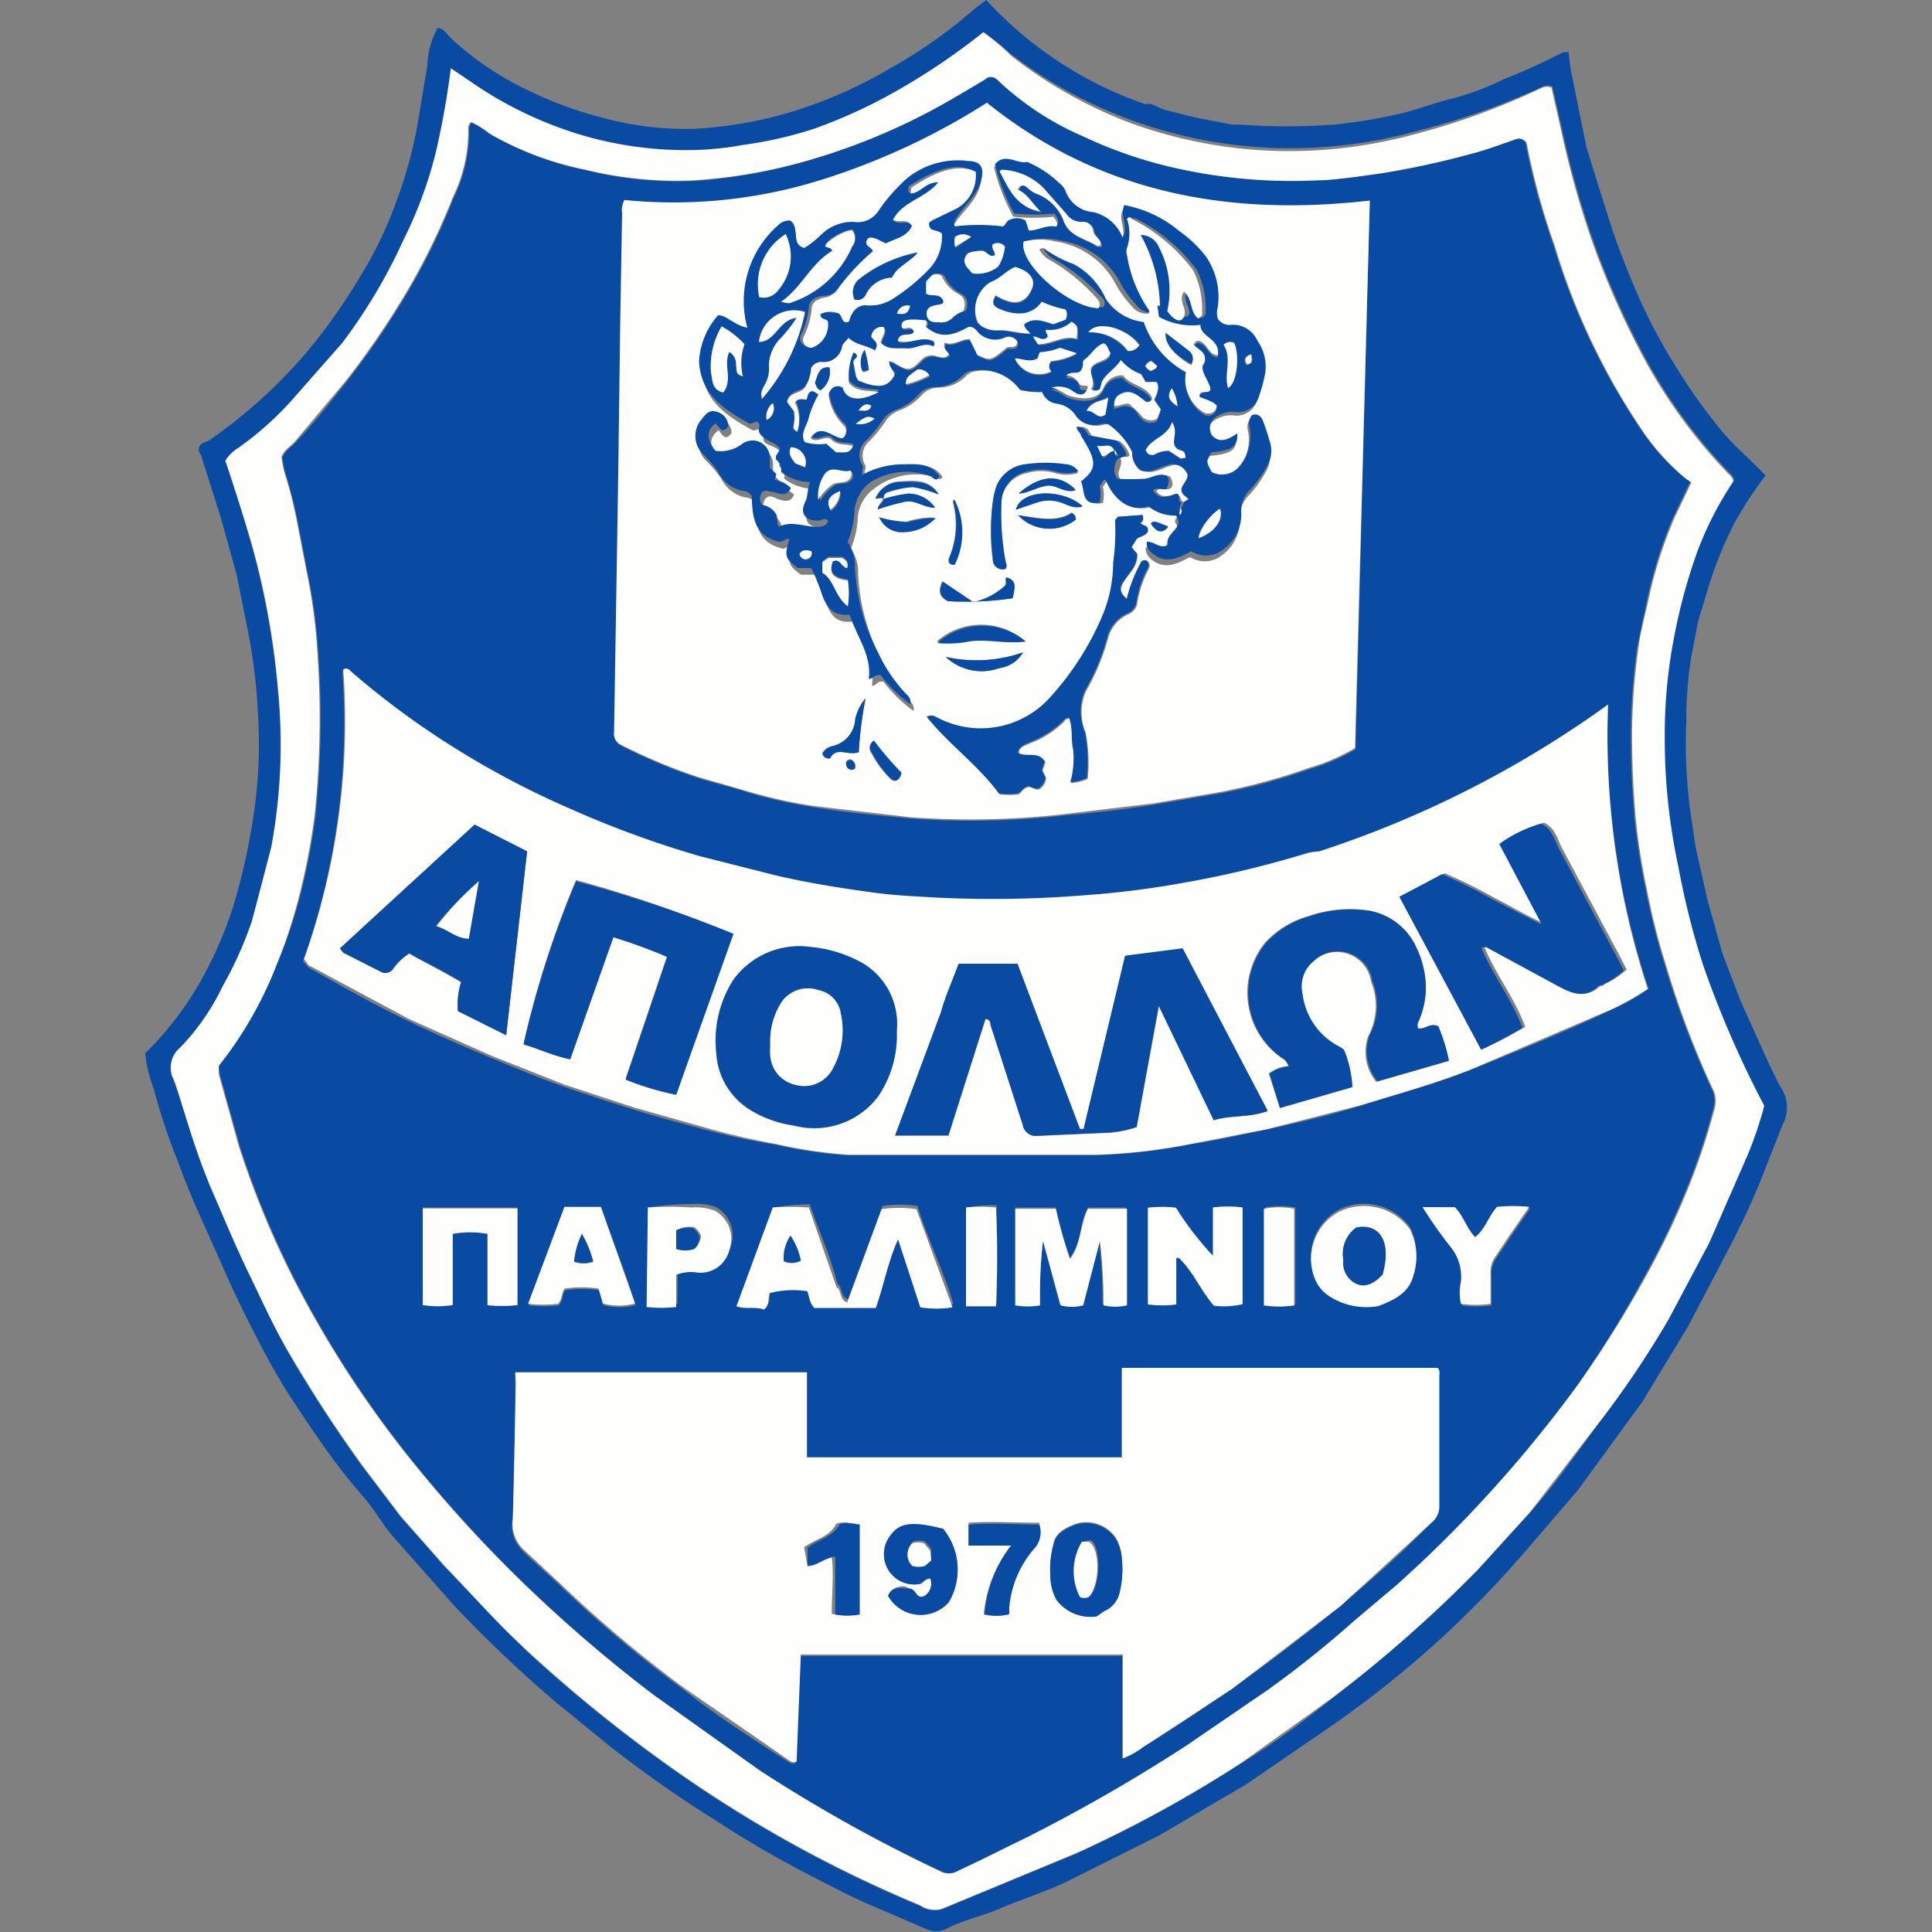
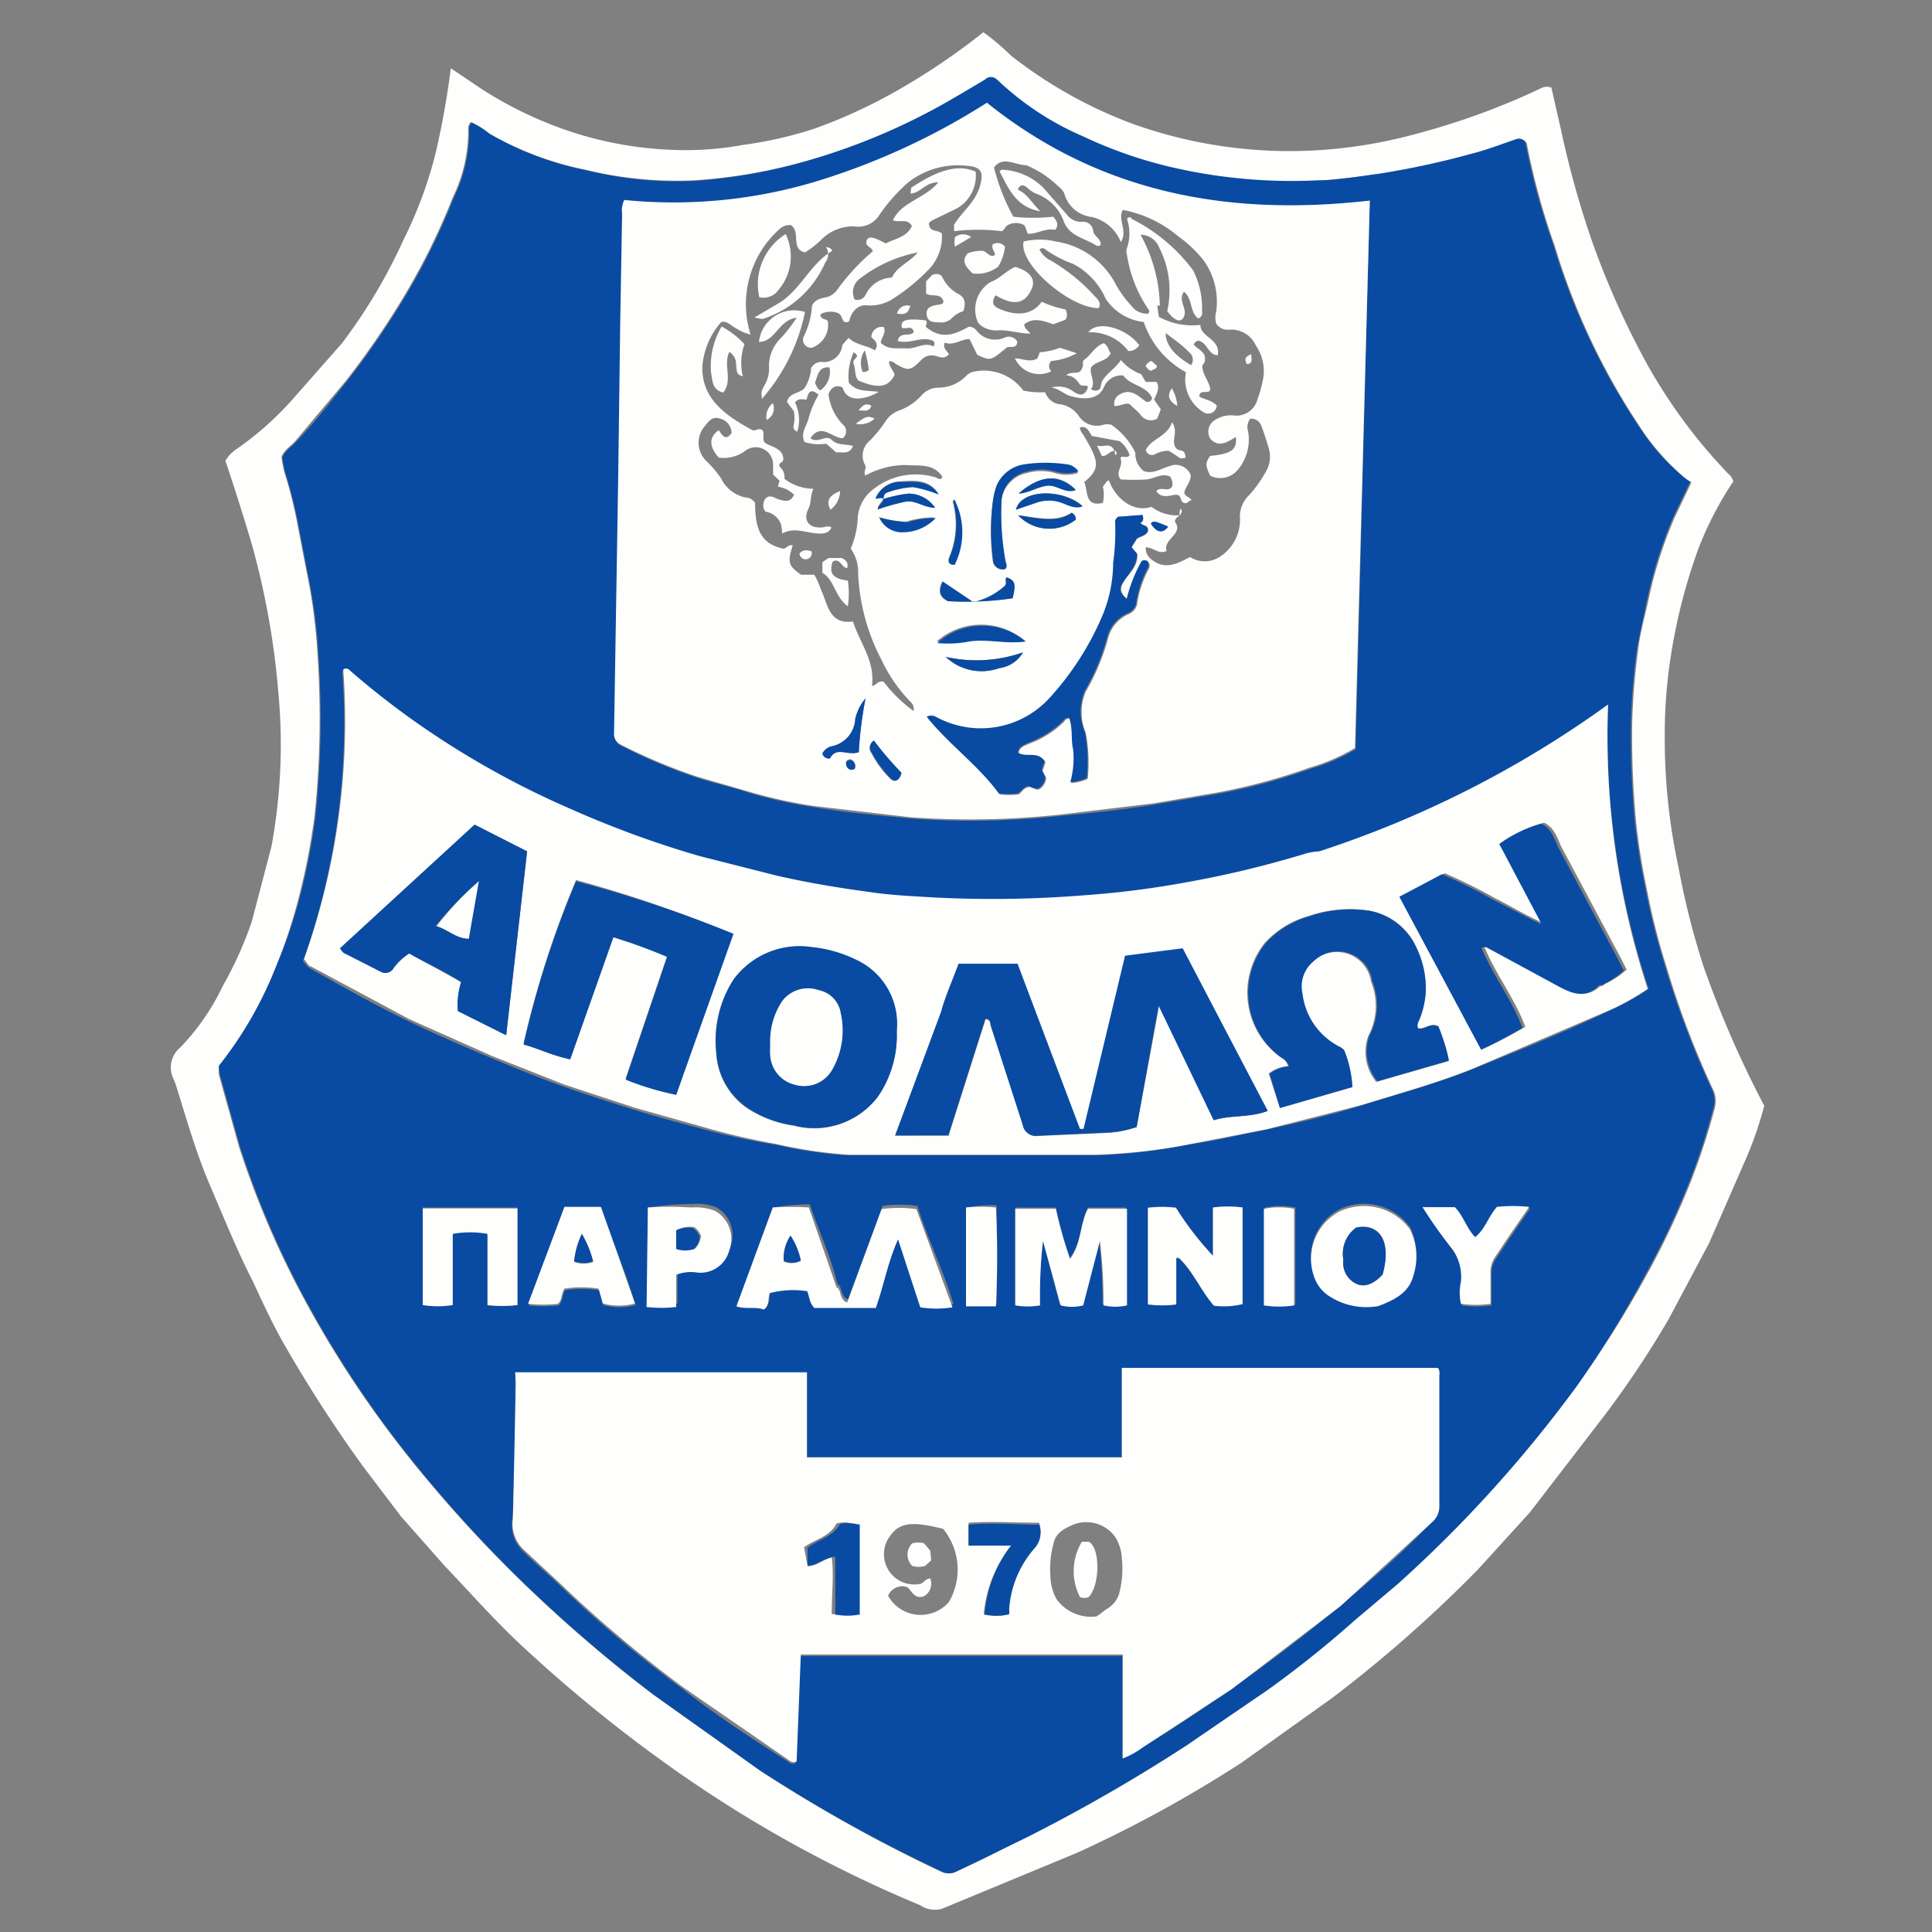
<svg xmlns="http://www.w3.org/2000/svg" width="60" height="60">
  <rect width="100%" height="100%" fill="#808080" stroke="none" />
-   <path d="M4.51 32.71a10.11 10.11 0 0 0 1.82-2.42 12.52 12.52 0 0 0 .91-2.13 20.07 20.07 0 0 0 .55-2.32A15.22 15.22 0 0 0 8 22a16.92 16.92 0 0 0-.31-2.45l-.34-1.7-.5-1.8-.58-1.82c0-.1-.13-.17-.09-.33s.22-.15.34-.24a16 16 0 0 0 2.9-2.6 17.78 17.78 0 0 0 1.77-2.48 12.17 12.17 0 0 0 1.11-2.3 13.67 13.67 0 0 0 .7-2.61l.27-1.63a2.58 2.58 0 0 1 .32-1.17c.19 0 .3.21.43.33a9.47 9.47 0 0 0 2.39 1.61 11.94 11.94 0 0 0 2.32.85 9.69 9.69 0 0 0 2.83.34 13 13 0 0 0 2.69-.43 14.22 14.22 0 0 0 3.38-1.44A15.23 15.23 0 0 0 30.18.35c.13-.12.28-.22.45-.35a12 12 0 0 0 4.95 3.24c.18-.07.38.11.59.17l.91.23 1.18.23h.25a20.46 20.46 0 0 0 2.93 0 17.35 17.35 0 0 0 2-.33c.58-.13 1.13-.36 1.71-.49a8.59 8.59 0 0 0 1.53-.58c.64-.25 1.26-.54 1.87-.85h.17a4.75 4.75 0 0 0 .12.83l.43 2.13.38 1.22.42 1.33q.33.95.72 1.86A16.57 16.57 0 0 0 52 11.31a16.92 16.92 0 0 0 1.56 2.18c.39.45.86.83 1.27 1.28a11.42 11.42 0 0 0-1 1.54 12.75 12.75 0 0 0-.76 1.88l-.33 1.09-.22 1.13a12.73 12.73 0 0 0-.15 2 15.94 15.94 0 0 0 .12 2.76l.17 1.14.36 1.61.47 1.69.56 1.46.9 2c.14.26.25.55.41.79a1.13 1.13 0 0 1 0 1.07l-.63 1.6c-.27.69-.59 1.36-.91 2l-1.4 2.67L51 43.54l-2 2.74-1.52 1.77a32.64 32.64 0 0 1-3 3.08A33.11 33.11 0 0 1 41 53.84l-2.29 1.57L36 57l-2.92 1.46c-.64.3-1.31.51-2 .8-.4.18-.82.28-1.23.44a4.1 4.1 0 0 0-.48.21.7.7 0 0 1-.6 0l-1.74-.75c-.58-.24-1.07-.51-1.6-.78a33.36 33.36 0 0 1-3.23-1.86 39.14 39.14 0 0 1-3.2-2.24l-1.73-1.41a40.6 40.6 0 0 1-3.16-3l-1.93-2.18c-.22-.26-.4-.55-.6-.83s-.46-.56-.69-.84c-.69-.85-1.29-1.75-1.89-2.67S7.77 41.17 7.21 40l-1.1-2.47q-.33-.75-.6-1.5a18.29 18.29 0 0 1-.73-2.2 4.39 4.39 0 0 1-.27-1.12zM7 14.31q.44 1.3.81 2.61a24.52 24.52 0 0 1 .82 4.56 17.38 17.38 0 0 1-.21 4.83c-.16.79-.38 1.56-.61 2.33a11.89 11.89 0 0 1-.9 2 7.24 7.24 0 0 1-1.32 1.91.8.8 0 0 0-.2 1l.06.16 1.06 3.12 1.34 3 1 2a42.67 42.67 0 0 0 2.4 3.71l1.19 1.57 1.35 1.53 2.59 2.66a44.81 44.81 0 0 0 4 3.28 39.77 39.77 0 0 0 8.19 4.61.81.81 0 0 0 .67.11l4.2-1.74a39.55 39.55 0 0 0 5.11-2.8c1-.61 1.9-1.27 2.8-2a41.29 41.29 0 0 0 4.54-4l1.61-1.77c.85-.93 1.55-2 2.31-3a30.22 30.22 0 0 0 2-3l1.26-2.37 1.18-2.7a11.47 11.47 0 0 0 .53-1.56A32 32 0 0 1 52.9 30a24.68 24.68 0 0 1-.83-3.06 18.89 18.89 0 0 1-.42-4 16 16 0 0 1 .3-3.16 17.25 17.25 0 0 1 .81-2.78 10.65 10.65 0 0 1 1.1-2.09.44.44 0 0 0-.15-.23 16.56 16.56 0 0 1-2.55-3.45 26.23 26.23 0 0 1-1.65-3.67 29 29 0 0 1-1-3.56l-.3-1.32a.42.42 0 0 0-.28 0 22.25 22.25 0 0 1-3.82 1.36 15.19 15.19 0 0 1-2.4.47 14.45 14.45 0 0 1-6.52-.76 14.07 14.07 0 0 1-3.79-2.07 7.53 7.53 0 0 0-.86-.68 20.91 20.91 0 0 1-2.69 1.83A16.14 16.14 0 0 1 25.28 4a12.53 12.53 0 0 1-2.15.54 9.83 9.83 0 0 1-2 .16 11.52 11.52 0 0 1-3-.46 12.17 12.17 0 0 1-3.17-1.46l-.92-.62a25.55 25.55 0 0 1-.5 2.63 13.16 13.16 0 0 1-1 2.7 16.79 16.79 0 0 1-1.91 3.21c-.46.63-1 1.16-1.55 1.76a9.78 9.78 0 0 1-1.7 1.51 1.11 1.11 0 0 0-.38.34z" fill="#094ba2" />
  <path d="M7 14.31a1.11 1.11 0 0 1 .37-.38 9.78 9.78 0 0 0 1.7-1.51l1.55-1.76a16.79 16.79 0 0 0 1.91-3.21 13.16 13.16 0 0 0 1-2.7A25.55 25.55 0 0 0 14 2.12l.92.62a12.17 12.17 0 0 0 3.16 1.46 11.52 11.52 0 0 0 3 .46 9.83 9.83 0 0 0 2-.16 12.53 12.53 0 0 0 2.2-.5 16.14 16.14 0 0 0 2.57-1.18A20.91 20.91 0 0 0 30.54 1a7.53 7.53 0 0 1 .86.73 14.07 14.07 0 0 0 3.76 2.11 14.45 14.45 0 0 0 6.52.76 15.19 15.19 0 0 0 2.4-.47 22.25 22.25 0 0 0 3.82-1.41.42.42 0 0 1 .28 0l.3 1.32a29 29 0 0 0 1 3.56 26.23 26.23 0 0 0 1.65 3.67 16.56 16.56 0 0 0 2.55 3.45.44.44 0 0 1 .15.23A10.65 10.65 0 0 0 52.76 17a17.25 17.25 0 0 0-.76 2.74 16 16 0 0 0-.3 3.16 18.89 18.89 0 0 0 .42 4 24.68 24.68 0 0 0 .78 3.1 32 32 0 0 0 1.89 4.34 11.47 11.47 0 0 1-.53 1.56l-1.18 2.7-1.26 2.37a30.22 30.22 0 0 1-2 3l-2.31 3-1.61 1.77a41.29 41.29 0 0 1-4.54 4l-2.8 2a39.55 39.55 0 0 1-5.11 2.8l-4.2 1.74a.81.81 0 0 1-.67-.11 39.77 39.77 0 0 1-8.19-4.61 44.81 44.81 0 0 1-4-3.28c-.92-.83-1.73-1.76-2.59-2.66l-1.35-1.53-1.19-1.57a42.67 42.67 0 0 1-2.4-3.71c-.37-.64-.68-1.31-1-2-.51-1-.91-2-1.34-3s-.73-2.07-1.06-3.12l-.06-.16a.8.8 0 0 1 .2-1 7.24 7.24 0 0 0 1.32-1.91 11.89 11.89 0 0 0 .9-2l.61-2.33a17.38 17.38 0 0 0 .21-4.83 24.52 24.52 0 0 0-.82-4.56q-.38-1.28-.82-2.59zM6.8 33.1a1.45 1.45 0 0 0 0 .29l.62 2.22a28.22 28.22 0 0 0 2.06 4.8 33 33 0 0 0 3.09 4.69 41.62 41.62 0 0 0 3.56 3.95 45.05 45.05 0 0 0 4.13 3.56l3.33 2.37a47 47 0 0 0 5.64 3.15.48.48 0 0 0 .42 0c.76-.31 1.47-.7 2.2-1.07a52.61 52.61 0 0 0 4.94-2.84l2.53-1.73a32.47 32.47 0 0 0 2.69-2.15l1.35-1.14A39.86 39.86 0 0 0 49 43a33.81 33.81 0 0 0 2.18-3.48 24.67 24.67 0 0 0 1.34-2.85 20.21 20.21 0 0 0 .74-2.28.84.84 0 0 0-.08-.6 27.79 27.79 0 0 1-1.42-3.75 20.92 20.92 0 0 1-.62-2.45 20.73 20.73 0 0 1-.33-2.07 28.65 28.65 0 0 1-.12-3.07 21 21 0 0 1 .2-2.38c.06-.48.2-.95.3-1.42a13.69 13.69 0 0 1 .81-2.56l.53-1.11a1.77 1.77 0 0 1-.24-.17 7.32 7.32 0 0 1-1.16-1.26 21.08 21.08 0 0 1-2.85-5.93 21.71 21.71 0 0 1-.85-3.09.2.2 0 0 0-.14-.19.22.22 0 0 0-.16 0l-1.41.46a26.08 26.08 0 0 1-2.89.62l-1.87.2a16.5 16.5 0 0 1-4.37-.37 13.72 13.72 0 0 1-2.93-1A9.06 9.06 0 0 1 31 2.51a.26.26 0 0 0-.37 0L29.7 3a19.76 19.76 0 0 1-4.65 2 16.74 16.74 0 0 1-3.51.6 11.92 11.92 0 0 1-3.36-.33 9.91 9.91 0 0 1-3-1.13 2.5 2.5 0 0 0-.56-.35.28.28 0 0 0-.08.19 4.7 4.7 0 0 1-.48 2.15 20.71 20.71 0 0 1-1.71 3.39 26.08 26.08 0 0 1-1.62 2.32l-1.58 1.88c-.14.15-.33.26-.41.47a3.89 3.89 0 0 0 .09.47 14.29 14.29 0 0 1 .37 1.43l.32 1.66a17.23 17.23 0 0 1 .34 2.57 29.27 29.27 0 0 1-.09 5 20.52 20.52 0 0 1-.47 2.46A16.31 16.31 0 0 1 8.58 30a12.05 12.05 0 0 1-1.78 3.1z" fill="#fefefd" />
  <path d="M6.8 33.1A12.05 12.05 0 0 0 8.58 30a16.31 16.31 0 0 0 .75-2.2 20.52 20.52 0 0 0 .47-2.46 29.27 29.27 0 0 0 .09-5 17.23 17.23 0 0 0-.34-2.57l-.32-1.66a14.29 14.29 0 0 0-.37-1.43 3.89 3.89 0 0 1-.09-.47c.08-.21.27-.32.41-.47.57-.59 1.07-1.24 1.58-1.88a26.08 26.08 0 0 0 1.62-2.32 20.71 20.71 0 0 0 1.71-3.39A4.7 4.7 0 0 0 14.57 4a.28.28 0 0 1 .08-.19 2.5 2.5 0 0 1 .56.35 9.91 9.91 0 0 0 3 1.13 11.92 11.92 0 0 0 3.36.33A16.74 16.74 0 0 0 25.05 5a19.76 19.76 0 0 0 4.65-2l.89-.53a.26.26 0 0 1 .37 0 9.06 9.06 0 0 0 2.66 1.76 13.72 13.72 0 0 0 2.93 1 16.5 16.5 0 0 0 4.37.37c.63 0 1.25-.12 1.87-.2a26.08 26.08 0 0 0 2.89-.62c.48-.12.94-.3 1.41-.46a.22.22 0 0 1 .16 0 .2.2 0 0 1 .14.19 21.71 21.71 0 0 0 .85 3.09 21.08 21.08 0 0 0 2.85 5.93 7.32 7.32 0 0 0 1.16 1.26 1.77 1.77 0 0 0 .24.17l-.53 1.11a13.69 13.69 0 0 0-.81 2.57l-.3 1.42a21 21 0 0 0-.2 2.38 28.65 28.65 0 0 0 .12 3.07 20.73 20.73 0 0 0 .33 2.07 20.92 20.92 0 0 0 .62 2.45 27.79 27.79 0 0 0 1.42 3.75.84.84 0 0 1 .08.6 20.21 20.21 0 0 1-.74 2.28 24.67 24.67 0 0 1-1.34 2.85A33.81 33.81 0 0 1 49 43a39.86 39.86 0 0 1-5.6 6.2l-1.35 1.14a32.47 32.47 0 0 1-2.69 2.15l-2.53 1.73a52.61 52.61 0 0 1-4.94 2.84l-2.2 1.07a.48.48 0 0 1-.42 0A47 47 0 0 1 23.63 55l-3.33-2.37a45.05 45.05 0 0 1-4.13-3.56 41.62 41.62 0 0 1-3.56-3.95 33 33 0 0 1-3.09-4.69 28.22 28.22 0 0 1-2.06-4.8l-.62-2.22a1.45 1.45 0 0 1-.04-.31zM42.54 6.23c-4.37.5-8.39-.19-11.87-3a21.53 21.53 0 0 1-5.39 2.47 15.34 15.34 0 0 1-5.87.55.69.69 0 0 0-.07.42c0 1.15 0 2.31-.06 3.47l-.06 4.65c0 2.65-.08 5.31-.13 8a.36.36 0 0 0 .2.37 17.11 17.11 0 0 0 2.38 1c.53.17 1.09.29 1.62.47a15.39 15.39 0 0 0 2 .44c1 .17 2 .25 3 .35a25.76 25.76 0 0 0 4.81-.1c.91-.08 1.83-.18 2.74-.33l2-.34a18.74 18.74 0 0 0 2.85-.77 6 6 0 0 0 1.41-.61l.44-17.04zM16 42.62V43c0 1.4 0 2.8-.09 4.2a1.11 1.11 0 0 0 .36 1c.37.37.77.7 1.14 1.06a38.74 38.74 0 0 0 3.8 3.2c1 .79 2.12 1.52 3.22 2.22.09.06.17.13.29.07l.13-3.32h10v3.18a2.66 2.66 0 0 0 .63-.35c.95-.56 1.85-1.18 2.75-1.8a49.44 49.44 0 0 0 3.38-2.58c1.09-.91 2-1.7 2.86-2.62a.64.64 0 0 0 .21-.5v-4c0-.09 0-.19-.05-.28h-9.79v2.78h-9.78v-2.64zm33.94-20.74a32.53 32.53 0 0 1-9 4.62 1.85 1.85 0 0 0-.46.08 31.93 31.93 0 0 1-3.72.89 28.61 28.61 0 0 1-3.07.39 35.54 35.54 0 0 1-4.73.07c-.67 0-1.34-.07-2-.17a29.31 29.31 0 0 1-2.88-.51c-.79-.18-1.59-.36-2.37-.6a31.06 31.06 0 0 1-4-1.46 26.91 26.91 0 0 1-3.68-1.94 25.62 25.62 0 0 1-3.15-2.33c-.07-.06-.14-.14-.25-.07a22 22 0 0 1-1.22 9c.1.1.14.18.21.22 1 .56 2 1.13 3.06 1.64.84.41 1.7.78 2.56 1.14s1.49.62 2.25.89 1.46.49 2.19.72 1.42.41 2.13.6a22 22 0 0 0 2.28.49 14.12 14.12 0 0 0 2.23.33h7.71a17.89 17.89 0 0 0 2.97-.35c.79-.11 1.58-.3 2.37-.46 1-.21 2-.45 2.94-.75 1.16-.36 2.34-.68 3.48-1.14 1.41-.57 2.83-1.14 4.21-1.8a7.56 7.56 0 0 0 1.2-.67 25.18 25.18 0 0 1-1.26-8.83zM24 37.5l-1.1 3c.3.11.59 0 .85.1.2-.12.12-.31.18-.51A2.88 2.88 0 0 1 25.1 40c.07.18.06.35.22.52h1.91c.25-.72.37-1.42.69-2.13l.69 2.11a3.16 3.16 0 0 0 1 0c-.31-1.05-.79-2-1.12-3.05a3.87 3.87 0 0 0-1.08 0l-1.07 2.9c-.26-.09-.17-.41-.33-.47-.22-.89-.59-1.67-.86-2.48a8.25 8.25 0 0 0-1.15.1zm8.39 1l.52 2a1.39 1.39 0 0 0 .7 0c.22-.66.33-1.33.52-2a16.15 16.15 0 0 1 .11 2 1.64 1.64 0 0 0 .73 0v-3h-1.18c-.26.48-.19 1.06-.56 1.56a13.24 13.24 0 0 1-.44-1.56h-1.26v3a2.22 2.22 0 0 0 .77 0 14.8 14.8 0 0 1 .09-1.96zm5.31 2a2.43 2.43 0 0 0 .89 0v-3a3.55 3.55 0 0 0-.92 0V39a9.64 9.64 0 0 1-1.15-1.5 3.62 3.62 0 0 0-.87 0v3a3.25 3.25 0 0 0 .88 0v-1.42h.08c.45.41.68 1 1.09 1.47zm-21.63 0v-3h-2.94v3a2.9 2.9 0 0 0 .93 0v-2.19a3 3 0 0 1 1.08 0v2.23a4.13 4.13 0 0 0 .93-.01zm26.74 0c.5-.19.94-.41 1.08-.94a1.93 1.93 0 0 0-.1-1.45 1.77 1.77 0 0 0-2.18-.56 1.66 1.66 0 0 0-.81 2 1.16 1.16 0 0 0 .43.6 2.11 2.11 0 0 0 1.58.41zm-25.28-3.02l-1.11 3.06a4.12 4.12 0 0 0 .93 0c.14-.14.1-.32.2-.47a3.42 3.42 0 0 1 1.06 0l.13.46a1.91 1.91 0 0 0 1 0c-.31-1-.71-2-1.06-3zm2.59 0v3a4 4 0 0 0 .92 0v-1a1.25 1.25 0 0 1 .65-.07.92.92 0 0 0 1-.7 1 1 0 0 0-.45-1.22 1.7 1.7 0 0 0-.73-.1 10.14 10.14 0 0 0-1.39.11zm24.06 0c.32.47.59.88.89 1.28a1.48 1.48 0 0 1 .33 1.09 1.62 1.62 0 0 0 0 .69 3.19 3.19 0 0 0 .92 0v-.93a.83.83 0 0 1 .12-.49l.46-.69.62-.9a5 5 0 0 0-1 0c-.27.3-.36.69-.68.94-.28-.3-.38-.69-.63-.93zM30 37.5v3h.95v-3.07a4.77 4.77 0 0 0-.95.07zm10.23 3v-3a2.48 2.48 0 0 0-.94 0v3a3 3 0 0 0 .9.04z" fill="#094ba2" />
  <path d="M42.54 6.23l-.46 17a6 6 0 0 1-1.41.61 18.74 18.74 0 0 1-2.85.77l-2 .34-2.74.33a25.76 25.76 0 0 1-4.81.1l-3-.35a15.39 15.39 0 0 1-2-.44l-1.62-.47a17.11 17.11 0 0 1-2.38-1 .36.36 0 0 1-.2-.37l.13-8 .06-4.65.06-3.47a.69.69 0 0 1 .07-.42 15.34 15.34 0 0 0 5.87-.55 21.53 21.53 0 0 0 5.39-2.47c3.5 2.81 7.52 3.54 11.89 3.04zm-15.28 9.59a6.9 6.9 0 0 1 .86-.24c.3-.06.57.17.92.19a1 1 0 0 0-.83-.44 4 4 0 0 0-.78.17c0-.07 0-.15.09-.21a2.86 2.86 0 0 1 .83-.18 3.67 3.67 0 0 1 .8.23c-.3-.47-.77-.42-1.22-.39a.84.84 0 0 0-.74.52h.24c.07 0-.17.19-.17.33h0zm9.4.13h0c0 .1-.17.09-.17.26.28.37-.38.53-.26.9-.25.12-.42-.12-.65-.11 0 .22.11.33.24.42.41.28.78.06 1.14-.12a.85.85 0 0 0 .91 0 1.37 1.37 0 0 0 .64-1.17.92.92 0 0 1 .29-.76 3.87 3.87 0 0 0 .5-.7.92.92 0 0 0 .09-.79 10.89 10.89 0 0 0-.2-.61c-.07-.2-.19-.27-.36-.27a.42.42 0 0 0-.07.39 1.46 1.46 0 0 1-.31 1.19.7.7 0 0 1-.87.19c-.15-.33-.15-.38 0-.61.67-.07.84-.19.8-.59-.26.16-.53.34-.79.06a.42.42 0 0 1 .09-.55.92.92 0 0 1 .62-.18.67.67 0 0 0 .75-.49 3.92 3.92 0 0 0 .16-.56 1.39 1.39 0 0 0-.21-1.12.83.83 0 0 0-.84-.49.43.43 0 0 1-.39-.19.67.67 0 0 1 0-.37 2.21 2.21 0 0 0-.38-1.58 3.94 3.94 0 0 0-.81-.77 3.72 3.72 0 0 0-1.71-.81c-.17.3.16.63-.06 1a1.3 1.3 0 0 0-.89-.78 1 1 0 0 1-.87-.74.6.6 0 0 0-.18-.21 3.21 3.21 0 0 0-1-.66c-.35 0-.72-.3-1 .07a6.33 6.33 0 0 0 .6 1.53 5.68 5.68 0 0 0 1.24 0c.13.15.17.26.06.41-.29-.07-.55.13-.85.12l-.1-.26a.53.53 0 0 0-.54 0c-.07.06-.12.17-.17.18a6.2 6.2 0 0 0-1.48 0v-.2c.24-.4.64-.68.79-1.16s.05-.64-.39-.67a2.5 2.5 0 0 0-1.82.51 5.48 5.48 0 0 0-.89 1 .77.77 0 0 1-.79.37 1.39 1.39 0 0 0-1 .39 2.89 2.89 0 0 1-.53.42c-.46-.11-.12-.64-.44-.85a.48.48 0 0 0-.38.15 3.13 3.13 0 0 0-.87 3.25 1.39 1.39 0 0 1-.46-.2c-.15-.07-.26-.23-.45-.19a2.36 2.36 0 0 0-.59 1.42c0 1 .76 1.5 1.54 1.93.1.06.2-.07.31 0s0 .27.08.38.49.15.57.42-.16.18-.1.34a.42.42 0 0 1 .15.38 1.51 1.51 0 0 0 .9.31c-.1.22-.06.43-.15.61-.18.36 0 .61.39.59.11 0 .22-.07.32 0-.07.17-.21.19-.37.19-.38 0-.77-.22-1.16 0 0 0 0-.26-.08-.38a.6.6 0 0 0-.44-.3.33.33 0 0 1 0-.4c.1-.12.23-.07.36 0 .31.11.44.08.53-.13a1.77 1.77 0 0 0-.22-.16 1.84 1.84 0 0 0-.28-.09l.05-.18-.2-.19v-.32a.54.54 0 0 0-.88-.41 1.1 1.1 0 0 1-.81.2c-.3-.34-.31-.63 0-.85.1.13.2.36.4.09a.47.47 0 0 0-.36-.45c-.23-.08-.34.07-.46.22a.79.79 0 0 0 0 1.06 3.78 3.78 0 0 1 .49.57 1.1 1.1 0 0 0 .76.6.36.36 0 0 1 .3.17c0 .9.23 1.27.87 1.42.1 0 .17-.15.3-.1-.17.52-.14.63.26.91h.41a2.49 2.49 0 0 1 .2.45c.22.45.25 1.11 1 1 .21.66.69 1.23.59 2 .14 0 .16-.17.36-.13a4.48 4.48 0 0 0 .93.91.29.29 0 0 0-.1-.29 4.79 4.79 0 0 1-.89-1.29 6.36 6.36 0 0 1-.73-2.69 1.23 1.23 0 0 0-.23-.77 2.73 2.73 0 0 0 .22-1 1.23 1.23 0 0 1 .5-.86 2.11 2.11 0 0 1 1.86-.37c.09 0 .2.15.27 0-.29-.44-.75-.33-1.17-.37a2.66 2.66 0 0 0-1.23.33c-.06-.15.05-.22 0-.32a.6.6 0 0 1 .15-.77 4.41 4.41 0 0 0 .47-.58.84.84 0 0 1 .43-.35 1.75 1.75 0 0 0 .69-.46.69.69 0 0 1 .52-.25 1.22 1.22 0 0 0 .88-.37.44.44 0 0 1 .24-.13 1.52 1.52 0 0 1 1.53.59 2.54 2.54 0 0 0 .68.05.55.55 0 0 0 .5.38.86.86 0 0 1 .55.37.67.67 0 0 0 .76.26.51.51 0 0 1 .24 0 2.24 2.24 0 0 1 .75.87.68.68 0 0 0 .26.57c.3.1.54-.08.79-.15a.5.5 0 0 1 .67.28c0 .19-.14.34-.19.49s.15.18.22.28c-.09 0-.12.13-.24.09s-.07-.21-.2-.25-.48.17-.66-.12c.13-.14.3 0 .43-.08s.06-.26 0-.37c-.27-.12-.49.07-.74.09a6.88 6.88 0 0 1-.79 0c-.19-.19.06-.41 0-.61s.21 0 .27-.15a.9.9 0 0 0-.31-.43l-.86-.16c-.1-.15-.15-.32-.37-.27 0 .13.08.19.13.28.44.74.53 1 0 1.42.13.27 0 .78.58.65a1.11 1.11 0 0 0 0-.51c.07-.06.09-.17.19-.19.22.6.78 1 1.32.82a1.29 1.29 0 0 0 .9.26zm-1.94.1a.39.39 0 0 0-.06.14 7.3 7.3 0 0 1-.06 1.32 4.28 4.28 0 0 1-.36 1.7 9 9 0 0 1-1.62 2.5 2.89 2.89 0 0 1-3.43.63c-.11-.06-.21-.14-.38-.05.69.86 1.59 1.49 2.24 2.38a2.32 2.32 0 0 0 .59 0c.09-.06.12-.17.28-.22s.21.11.36.06a.44.44 0 0 0 .21-.35l-.11-.22.09-.27c-.21-.33-.58-.1-.83-.27 0-.2.2-.24.34-.31a3 3 0 0 0 1.07-.68s.06-.12.18-.09c.08.31.05.65.13 1a2.81 2.81 0 0 1-.09 1 1.53 1.53 0 0 0 .51-.13 4.94 4.94 0 0 0-.06-1.43 1.63 1.63 0 0 1 0-1.28 6.87 6.87 0 0 0 .7-1.68 1.12 1.12 0 0 1 .64-.73.46.46 0 0 0 .25-.28 3.36 3.36 0 0 1 .36-1.11.2.2 0 0 0 0-.22.16.16 0 0 0-.19 0A4.67 4.67 0 0 0 35 18.6c-.29-.25-.17-.43-.05-.61s.41-.44.37-.79l-.18-.2.17-.27c.14-.08.32-.09.34-.27s-.17-.12-.24-.22c.09 0 .12-.11.07-.24zm-3.5 1.62c.07-.08 0-.13 0-.19a8.3 8.3 0 0 1-.13-1.79 1 1 0 0 1 .81-1 1.57 1.57 0 0 1 .86 0 1.25 1.25 0 0 0 .72 0 .49.49 0 0 0-.36-.22 4.49 4.49 0 0 0-1.32 0 1.11 1.11 0 0 0-.86.66 2.37 2.37 0 0 0-.11.46 7 7 0 0 0 0 1.83.3.3 0 0 0 .39.25zm.63 2.25a2.09 2.09 0 0 0-2.76 0 3.39 3.39 0 0 0 1-.05c.6-.03 1.18.13 1.76.05zm-.64-1.73a2.11 2.11 0 0 1-1 .51l-.95-.64c-.15.32-.07.49.17.61a9.86 9.86 0 0 0 2-.09c.11-.44.08-.55-.18-.65-.07.07.03.18-.04.26zm-4.33 3.5a1.49 1.49 0 0 0-.32.64.91.91 0 0 1-.7.84.44.44 0 0 0-.32.23.2.2 0 0 0 .24.15c.19-.38.54-.07.89-.19a12.3 12.3 0 0 1 .21-1.67zm2.49-1.29a1.62 1.62 0 0 0 1.66.35 1 1 0 0 0 .74-.49 4.36 4.36 0 0 1-2.4.14zm2.18-4.57l.68-.25a1.16 1.16 0 0 1 .69 0c.2.06.42.22.7.13-.62-.55-1.91-.52-2.07.12zM27.14 23a.26.26 0 0 0-.08.39 3.22 3.22 0 0 0 .58.79c.14.14.28.07.34-.17a10.71 10.71 0 0 1-.84-1.01zm6.15-7.09c-.49.33-1.06.16-1.67.1a1.33 1.33 0 0 0 1.79.11.22.22 0 0 0-.12-.19zm-6 .14a.74.74 0 0 0 .72.46 1.42 1.42 0 0 0 1-.44 2.82 2.82 0 0 0-.87.13 3.69 3.69 0 0 1-.82-.13zm2.33 1.47a2.26 2.26 0 0 0 0-2c-.07.06 0 .14 0 .21a2.63 2.63 0 0 1-.15 1.59c-.03.1-.02.24.18.22zm2-2.21c.31 0 .56-.2.87-.24s.57.26.91.13c-.5-.49-1.09-.46-1.77.13zm4.11.93c.18.29.37.32.54.1-.44-.17-.44-.17-.53-.08zm-9.3 7.34c-.13 0-.19.07-.15.18a.16.16 0 0 0 .26.09.22.22 0 0 0-.1-.25zM16 42.62h9.06v2.64h9.78v-2.78h9.81c.08.09.05.19.05.28v4a.64.64 0 0 1-.21.5l-2.86 2.62-3.38 2.58-2.75 1.8a2.66 2.66 0 0 1-.63.35v-3.23h-10l-.13 3.32c-.12.06-.2 0-.29-.07l-3.22-2.22a38.74 38.74 0 0 1-3.8-3.2l-1.14-1.06a1.11 1.11 0 0 1-.36-1l.09-4.2zm13.29 4.86c-.95-.24-1.35-.2-1.64.21a.94.94 0 0 0 .92 1.5c.09 0 .17-.17.32-.17a.45.45 0 0 1-.19.55c-.27.1-.36-.11-.48-.24s-.52-.08-.64.23a1.16 1.16 0 0 0 1.89.19 2 2 0 0 0-.18-2.27zm4.76 2.72c.12-.07.2-.15.3-.22a.82.82 0 0 0 .4-.47 3 3 0 0 0 .09-1.11 1.38 1.38 0 0 0-.2-.66 1.11 1.11 0 0 0-1.26-.41c-.28.12-.59.25-.66.6a3 3 0 0 0-.1 1 1.56 1.56 0 0 0 .19.73 1.32 1.32 0 0 0 1.24.54zM31.4 48a4 4 0 0 0-.85 2.14 1.62 1.62 0 0 0 .76 0 .44.44 0 0 0 0-.15 3.19 3.19 0 0 1 .84-1.99.72.72 0 0 0 .12-.71c-.74 0-1.47-.05-2.19 0V48zm-6.32.64c.29 0 .48-.21.75-.32.07.61 0 1.2 0 1.8a2 2 0 0 0 .76 0v-2.8c-.22 0-.41-.08-.62 0-.19.4-.63.47-1 .73zm24.86-26.76a25.18 25.18 0 0 0 1.23 8.83 7.56 7.56 0 0 1-1.2.67l-4.21 1.8c-1.14.46-2.32.78-3.48 1.14l-2.94.75-2.37.46a17.89 17.89 0 0 1-2.91.33h-7.71a14.12 14.12 0 0 1-2.23-.33 22 22 0 0 1-2.28-.53l-2.13-.6-2.19-.72-2.25-.89-2.56-1.14-3.06-1.64c-.07 0-.11-.12-.21-.22a22 22 0 0 0 1.22-9c.11-.07.18 0 .25.07a25.62 25.62 0 0 0 3.15 2.33 26.91 26.91 0 0 0 3.68 1.94 31.06 31.06 0 0 0 4 1.46l2.37.6c.95.22 1.92.38 2.88.51.65.1 1.32.13 2 .17a35.54 35.54 0 0 0 4.73-.07 28.61 28.61 0 0 0 3.07-.39 31.93 31.93 0 0 0 3.72-.89 1.85 1.85 0 0 1 .46-.08 32.53 32.53 0 0 0 8.97-4.56zM39.37 34.5l-2.64-5-1.79.23-1.29 5.38h-.11l-1.94-5.17h-1.83l-.55 1.51-1.42 3.82h1.66l1.15-3.62c.12 0 .14.11.16.19l1 3.1a.41.41 0 0 0 .46.34l2.22-.1a3.28 3.28 0 0 0 .85-.18l.7-3.77c.65 1.13 1.12 2.33 1.71 3.56.51-.17 1.09-.07 1.66-.29zm4.09-6.65L46 32.6a14.91 14.91 0 0 0 1.37-.71c-.33-.89-.92-1.63-1.27-2.48a.18.18 0 0 1 .19 0l2.25 1.22c.39.23.75.37 1.15 0 0 0 .1 0 .15-.07a2.68 2.68 0 0 0 .68-.45c-.07-.12-.12-.24-.18-.35l-1.85-3.46c-.13-.28-.22-.61-.54-.75a4.13 4.13 0 0 0-1.3.63l1.29 2.44v.05c-.52-.22-1-.52-1.5-.77a16.38 16.38 0 0 0-1.57-.78zm-3.71 6.56l2.25-.65a3.43 3.43 0 0 0-.28-1.09c0-.06-.08-.1-.13-.13a2.13 2.13 0 0 1-1.18-1.67 1 1 0 0 1 .35-1 1.08 1.08 0 0 1 1.82.62 2 2 0 0 1-.09 1.69 1.47 1.47 0 0 0 .25 1.42l2.22-.64a5.28 5.28 0 0 0-.29-1.09c-.25-.13-.42.11-.63.06a.22.22 0 0 1 0-.18 2.71 2.71 0 0 0 .24-1 2.93 2.93 0 0 0-.28-1.3 2 2 0 0 0-1.48-1.17 3.91 3.91 0 0 0-1.89.17 2.89 2.89 0 0 0-1.35.83 2.47 2.47 0 0 0 .51 3.57.4.4 0 0 1 .21.26 1.07 1.07 0 0 0-.6.23zm-11.9-2.36v-.17a2.19 2.19 0 0 0-1.26-2.06 4.08 4.08 0 0 0-1.4-.4 2.54 2.54 0 0 0-2.41 1 3.5 3.5 0 0 0-.54 2.28 2.22 2.22 0 0 0 1 1.74 3.54 3.54 0 0 0 1.41.52 2.48 2.48 0 0 0 2.61-.9 3.36 3.36 0 0 0 .59-2.01zM21 34l1.74-5a39.3 39.3 0 0 0-4.85-1.67 30.36 30.36 0 0 0-1.63 5.07c.46.12.9.35 1.45.46l1.34-3.79a16.44 16.44 0 0 1 1.67.61l-1.29 3.81A8.66 8.66 0 0 0 21 34zm-10.44-4.55a.67.67 0 0 0 .11.14l1.18.6a.29.29 0 0 0 .37-.12 1.81 1.81 0 0 1 .49-.46l1.61.89a2.33 2.33 0 0 0-.1.9l1.5.75.65-5.71-1.63-.83zM24 37.5a8.25 8.25 0 0 1 1.12 0l.86 2.48c.16.06.07.38.33.47l1.07-2.9a3.87 3.87 0 0 1 1.08 0l1.12 3.05a3.16 3.16 0 0 1-1 0l-.69-2.11c-.32.71-.44 1.41-.69 2.13h-1.91c-.16-.17-.15-.34-.22-.52a2.88 2.88 0 0 0-1.17.06c-.06.2 0 .39-.18.51-.26-.1-.55 0-.85-.1zm.87 1.65a2.18 2.18 0 0 0-.32-.75 1.25 1.25 0 0 0-.21.78.59.59 0 0 0 .53-.03zm7.52-.61a14.8 14.8 0 0 0-.09 2 2.22 2.22 0 0 1-.77 0v-3h1.26a13.24 13.24 0 0 0 .44 1.56c.37-.5.3-1.08.56-1.56H35v3a1.64 1.64 0 0 1-.73 0 16.15 16.15 0 0 0-.11-2l-.52 2a1.39 1.39 0 0 1-.7 0zm5.31 2.01c-.41-.47-.64-1.06-1.09-1.49h-.08v1.45a3.25 3.25 0 0 1-.88 0v-3a3.62 3.62 0 0 1 .87 0A9.64 9.64 0 0 0 37.67 39v-1.5a3.55 3.55 0 0 1 .92 0v3a2.43 2.43 0 0 1-.89.05zm-21.63-.02a4.13 4.13 0 0 1-.93 0v-2.21a3 3 0 0 0-1.08 0v2.21a2.9 2.9 0 0 1-.93 0v-3h2.94zm26.74.03a2.11 2.11 0 0 1-1.58-.34 1.16 1.16 0 0 1-.43-.6 1.66 1.66 0 0 1 .81-2 1.77 1.77 0 0 1 2.18.56 1.93 1.93 0 0 1 .1 1.45c-.14.52-.58.74-1.08.93zm.13-1c.31-1.13-.19-1.59-.82-1.43a1 1 0 0 0-.4 1 .72.72 0 0 0 .39.74c.27.13.55.01.83-.29zm-25.41-2.08h1.13l1.06 3a1.91 1.91 0 0 1-1 0l-.13-.46a3.42 3.42 0 0 0-1.06 0c-.1.15-.06.33-.2.47a4.12 4.12 0 0 1-.93 0zm.54.84a2.58 2.58 0 0 0-.24.87.85.85 0 0 0 .59 0 3.25 3.25 0 0 0-.35-.87zm2.05-.82a10.14 10.14 0 0 1 1.35 0 1.7 1.7 0 0 1 .73.1 1 1 0 0 1 .45 1.22.92.92 0 0 1-1 .7 1.25 1.25 0 0 0-.65.07v1a4 4 0 0 1-.92 0zm.92.71v.55a.9.9 0 0 0 .56 0 .63.63 0 0 0 .17-.38.6.6 0 0 0-.21-.27.86.86 0 0 0-.56.1zm23.14-.72h1c.25.24.35.63.63.93.32-.25.41-.64.68-.94a5 5 0 0 1 1 0l-.62.9-.46.69a.83.83 0 0 0-.12.49v.93a3.19 3.19 0 0 1-.92 0 1.62 1.62 0 0 1 0-.69 1.48 1.48 0 0 0-.33-1.09 12.93 12.93 0 0 1-.86-1.22zM30 37.5a4.77 4.77 0 0 1 .93 0c.05 1 .05 2 0 3.07H30zm10.19 3.04a3 3 0 0 1-.94 0v-3a2.48 2.48 0 0 1 .94 0z" fill="#fefefd" />
  <g fill="#094ba2">
-     <path d="M36.66 16a1.29 1.29 0 0 1-1-.28c-.54.22-1.1-.22-1.32-.82-.1 0-.12.13-.19.19a1.11 1.11 0 0 1 0 .51c-.58.13-.45-.38-.58-.65.55-.42.46-.68 0-1.42 0-.09-.14-.15-.13-.28.22 0 .27.12.37.27l.86.16a.9.9 0 0 1 .31.43c-.06.12-.19.07-.27.15s-.18.42 0 .61a6.88 6.88 0 0 0 .79 0c.25 0 .47-.21.74-.09.1.11.05.24 0 .37s-.3-.06-.43.08c.18.29.42.21.66.12s.08.23.2.25.15-.07.24-.09c-.07-.1-.2-.13-.22-.28s.2-.3.19-.49a.5.5 0 0 0-.67-.28c-.25.07-.49.25-.79.15a.68.68 0 0 1-.26-.57 2.24 2.24 0 0 0-.75-.87.51.51 0 0 0-.24 0 .67.67 0 0 1-.76-.26.86.86 0 0 0-.55-.37.55.55 0 0 1-.5-.38 2.54 2.54 0 0 1-.68-.05 1.52 1.52 0 0 0-1.53-.59.44.44 0 0 0-.24.13 1.22 1.22 0 0 1-.88.37.69.69 0 0 0-.52.25 1.75 1.75 0 0 1-.69.46.84.84 0 0 0-.43.35 4.41 4.41 0 0 1-.47.58.6.6 0 0 0-.15.77c.06.1 0 .17 0 .32a2.66 2.66 0 0 1 1.23-.33c.42 0 .88-.07 1.17.37-.07.19-.18.06-.27 0a2.11 2.11 0 0 0-1.86.18 1.23 1.23 0 0 0-.5.86 2.73 2.73 0 0 1-.22 1 1.23 1.23 0 0 1 .23.77 6.36 6.36 0 0 0 .73 2.69 4.79 4.79 0 0 0 .89 1.29.29.29 0 0 1 .1.29 4.48 4.48 0 0 1-.93-.91c-.2 0-.22.11-.36.13.1-.75-.38-1.32-.59-2-.78.07-.81-.59-1-1a2.49 2.49 0 0 0-.2-.45h-.41c-.4-.28-.43-.39-.26-.91-.13 0-.2.09-.3.1-.64-.15-.87-.52-.87-1.42a.36.36 0 0 0-.3-.17 1.1 1.1 0 0 1-.76-.6 3.78 3.78 0 0 0-.49-.57.79.79 0 0 1 0-1.06c.12-.15.23-.3.46-.22a.47.47 0 0 1 .36.45c-.2.27-.3 0-.4-.09-.29.22-.28.51 0 .85a1.1 1.1 0 0 0 .81-.2.54.54 0 0 1 .88.41v.32l.2.19-.05.18a1.84 1.84 0 0 1 .28.09 1.77 1.77 0 0 1 .22.16c-.09.21-.22.24-.53.13-.13 0-.26-.09-.36 0a.33.33 0 0 0 0 .4.6.6 0 0 1 .44.3c.05.12 0 .27.08.38s0 0 0 0c.39-.2.78 0 1.16 0 .16 0 .3 0 .37-.19-.1-.11-.21 0-.32 0-.4 0-.57-.23-.39-.59.09-.18.05-.39.15-.61a1.51 1.51 0 0 1-.9-.31.42.42 0 0 0-.15-.38c-.06-.16.09-.21.1-.34s-.41-.24-.57-.42 0-.25-.08-.38-.21.08-.31 0c-.78-.43-1.5-.91-1.54-1.93a2.36 2.36 0 0 1 .59-1.42c.19 0 .3.12.45.19a1.39 1.39 0 0 0 .46.2A3.13 3.13 0 0 1 24.16 7a.48.48 0 0 1 .38-.15c.32.21 0 .74.44.85a2.89 2.89 0 0 0 .53-.42 1.39 1.39 0 0 1 1-.39.77.77 0 0 0 .79-.37 5.48 5.48 0 0 1 .89-1A2.5 2.5 0 0 1 30.06 5c.44 0 .52.25.39.67s-.55.76-.79 1.16c0 .07-.07.12 0 .2a6.2 6.2 0 0 1 1.48 0c.05 0 .1-.12.17-.18a.53.53 0 0 1 .54 0l.1.31c.3 0 .56-.19.85-.12.11-.15.07-.26-.06-.41a5.68 5.68 0 0 1-1.24 0 6.33 6.33 0 0 1-.6-1.53c.31-.37.68 0 1-.07a3.21 3.21 0 0 1 1 .66.6.6 0 0 1 .18.21 1 1 0 0 0 .89.69 1.3 1.3 0 0 1 .89.78c.22-.33-.11-.66.06-1a3.72 3.72 0 0 1 1.71.81 3.94 3.94 0 0 1 .81.77 2.21 2.21 0 0 1 .38 1.58.67.67 0 0 0 0 .37.43.43 0 0 0 .39.19.83.83 0 0 1 .84.49 1.39 1.39 0 0 1 .21 1.16 3.92 3.92 0 0 1-.16.56.67.67 0 0 1-.75.49.92.92 0 0 0-.62.18.42.42 0 0 0-.09.55c.26.28.53.1.79-.06 0 .4-.13.52-.8.59-.18.23-.18.28 0 .61a.7.7 0 0 0 .87-.19 1.46 1.46 0 0 0 .31-1.19.42.42 0 0 1 .07-.39c.2-.06.29.05.35.2a7.32 7.32 0 0 1 .2.61.92.92 0 0 1-.09.79 3.87 3.87 0 0 1-.5.7.92.92 0 0 0-.29.76 1.37 1.37 0 0 1-.64 1.17.85.85 0 0 1-.91 0c-.36.18-.73.4-1.14.12-.13-.09-.28-.2-.24-.42.23 0 .4.23.65.11-.12-.37.54-.53.26-.9 0-.17.16-.16.17-.26s.11-.12 0-.21c-.08.25-.11.32-.04.44zm-2-1.94c0 .05 0 .1.05.11s0-.08-.06-.1c-.11-.29-.32-.11-.54-.17l.15.32c.13-.03.19-.22.36-.22zm2.21-2.45a1.19 1.19 0 0 0 .52 1.27.27.27 0 0 0 .4-.21c-.15-.17-.37-.19-.54-.28 0-.27.23-.17.33-.27s-.24-.43-.24-.68c0-.09.1-.14.08-.27s-.23-.26-.35-.4c.06-.1.13-.12.15-.12.29.07.3.42.6.45.09-.51-.5-.55-.54-.94a2.16 2.16 0 0 1-1.28-.3l-.05-.35h.08a4.75 4.75 0 0 0-.6-2.2.62.62 0 0 1 .58.4 2.92 2.92 0 0 1 .35 1.93c.15.22.31.28.52.17s-.22-.5 0-.77c.28.23.17.63.44.83a.18.18 0 0 0 .12-.22 2.6 2.6 0 0 0-.28-1.28 5.42 5.42 0 0 0-1.9-1.59h-.15a1.39 1.39 0 0 1 0 .9.34.34 0 0 0 0 .22 4.11 4.11 0 0 0 .7 1.67.1.1 0 0 1 0 .14.59.59 0 0 1-.52-.24 3.19 3.19 0 0 1-.51-.71 2.52 2.52 0 0 0-1.84-1.29 2.15 2.15 0 0 0-1 0c-.17.69 1.43 2.09 2.33 2.07.09-.16 0-.28-.12-.37a5.81 5.81 0 0 0-1.37-1.1.79.79 0 0 1-.37-.35.13.13 0 0 1 .19 0 3.59 3.59 0 0 0 .87.45 2.28 2.28 0 0 1 1 1.08 1.63 1.63 0 0 0 1.18.72 2.79 2.79 0 0 0 1.18 1.59zm-7.69-5.9c-.41.51-1.1.6-1.38 1.18.21.09.44-.08.59.18-.16.35-.53.39-.81.54-.21-.06-.39-.18-.59-.1s.13.19.19.34A6.67 6.67 0 0 0 26 9a.59.59 0 0 1-.42.19c-.21 0-.45.12-.46.35a2.45 2.45 0 0 1-.24.85.25.25 0 0 0 .24.37.75.75 0 0 0 .5-.82c0-.09-.21 0-.23-.22.21-.08.41 0 .6 0s.07.33.29.22c.08-.33.28-.53.51-.5a1.3 1.3 0 0 0 .88-.22 6.05 6.05 0 0 0 1.1-.91 1.46 1.46 0 0 0 .39-1.1c-.15-.13-.43 0-.4-.32a.34.34 0 0 1 .09-.08l.78-.38a1.17 1.17 0 0 0 .58-1.14c-.49-.23-1.1-.08-2 .5v.18c.39.03.53-.34.93-.31zm-1.53 5.56a.24.24 0 0 1 .18.06c.41.24.47.23.81-.11a.44.44 0 0 1 .47-.12c.13 0 .27.09.39-.06-.06-.11-.2-.17-.13-.36.27.11.5-.15.77-.11l.24.49c.41.19.41.19.92-.23.11 0 .32.06.32-.19a.31.31 0 0 0-.38-.12.73.73 0 0 1-.88-.21.28.28 0 0 0-.25-.12c-.58.36-.92.36-1.33 0 0-.06.09-.13 0-.2-.61-.07-.8 0-.74.23.11.06.31-.1.37.13-.11.17-.44 0-.5.28.4.06.74-.22 1.11 0a.14.14 0 0 1 0 .17c-.28-.15-.54.09-.83.06s-.58.06-.81-.18c0-.17.17-.3.1-.48a.32.32 0 0 0-.39.31c.09.11.25.2.11.41-.26-.16-.58-.16-.82-.39-.08.12-.17.19-.2.29a.58.58 0 0 1-.64.46.36.36 0 0 0-.32.19A1.28 1.28 0 0 1 25 12c-.16.17-.47.13-.54.42l.22.3v.35c0 .12 0 .19.1.28a1.23 1.23 0 0 0-.07-.91c.11-.15.25 0 .36-.09.06-.29.16-.33.37-.15a3.08 3.08 0 0 0-.3.7c0 .25-.28.49-.13.77a1.54 1.54 0 0 0 .67.05l.31.27c.18 0 .41.08.52-.2-.24-.07-.48 0-.66-.19s-.44.13-.66-.05c.36-.5.71 0 1 0a.27.27 0 0 0 0-.43 1.65 1.65 0 0 1-.44-.93.38.38 0 0 1 .14-.21.27.27 0 0 1 .3 0c.15.44.63.41 1.12.13-.35-.05-.7 0-.93-.29a1.83 1.83 0 0 1 .15-.94c.26.17.05.26 0 .36s0 .37.15.52c.62.26.92.21 1.12-.17-.04-.09-.23-.18-.19-.37zm4.74-1.85c-.28.41-.78.47-1.39.18-.16-.08-.2-.21-.07-.4.42.25.87.38 1.12-.2.14-.31-.08-.56-.51-.68-.28.11-.48.37-.77.47a1 1 0 0 0-.43 1.21.68.68 0 0 0 .12.12.83.83 0 0 0 .51.13c.32 0 .63.14 1 .1-.07-.1-.18-.15-.19-.29.3-.21.6-.08.9 0l.38-.14a.31.31 0 0 0 0-.32 3.19 3.19 0 0 1-.71-.23zm1.53 2.71c.19-.22-.12-.47 0-.69s.46-.15.56-.39c-.07-.1-.08-.24-.21-.31-.28.09-.4.38-.62.52 0 .1 0 .19-.07.29s-.31 0-.48.19c.25 0 .39.09.43.28s.19 0 .22.16-.24.18-.41.07a.76.76 0 0 0-.7-.13c.22 0 .37.18.56.25.5.15.91.1 1.07-.26a.59.59 0 0 1 .6-.37c.23.32.72.31.9.7a.15.15 0 0 1-.18.12c-.24-.16-.45-.43-.81-.24a.33.33 0 0 0-.18.37c.16 0 .27-.13.48-.05s.22.19.33.32a.39.39 0 0 0 .52.12l.11-.29-.21-.3c.08-.18.19-.35.08-.55h-.34l-.14-.24a1.45 1.45 0 0 1-.63-.44c-.17.27-.44.4-.59.67l-.06.23a.22.22 0 0 1-.27-.08zM25 9.69a1.1 1.1 0 0 0-1.43.93c.52 0 .61-.69 1.17-.75a4.61 4.61 0 0 1-.5.64 1.22 1.22 0 0 0-.36.85 1 1 0 0 1-.13.59c-.15.26-.13.27-.09.44A5.89 5.89 0 0 0 25 9.69zm6.66-3.8c.07-.18.17-.14.26-.08a1.26 1.26 0 0 0 .27.2 1.45 1.45 0 0 1 .87.86c.18.51.65.55 1 .78a.13.13 0 0 0 .16 0c0-.2-.2-.28-.23-.45a.31.31 0 0 0-.35-.27.56.56 0 0 1-.48-.24c-.22-.28-.49-.54-.72-.82a1.93 1.93 0 0 0-1.28-.56l-.08.05c.32.5.5 1.12 1.27 1.24-.3-.28-.43-.6-.74-.71zm-7.4 3.48c.22.05.23.06.35 0a3.16 3.16 0 0 0 1.87-1.73.41.41 0 0 0 0-.51c-.3 0-.86.35-.83.49s.15 0 .22.15c-.68.4-.96 1.15-1.61 1.6zm.14-2.1a1.84 1.84 0 0 0-.82 1.93.57.57 0 0 0 .6-.23 1.6 1.6 0 0 0 .22-1.7zm-1.28 3.42a2.7 2.7 0 0 0-.71-.56 2.44 2.44 0 0 0-.33 1.42c.05.23 0 .55.38.63.31-.38 0-.86.19-1.26a.44.44 0 0 1 .21.4c0 .29 0 .29.21.36a1.76 1.76 0 0 1 .05-.99zm6.18-1.33c0 .08-.09.09-.16.1s-.35.09-.32.31.22.22.39.23a.46.46 0 0 0 .37-.11.91.91 0 0 1 .42-.24c.08-.24.05-.44-.18-.54a1.2 1.2 0 0 1-.48-.52.12.12 0 0 0-.06-.06.28.28 0 0 0-.25 0l-.19.2v.38c.1.12.37-.03.46.25zm3 1.58l-.08.22c-.24.11-.47 0-.7 0a.83.83 0 0 0 1.13.4.22.22 0 0 1 0-.32 2 2 0 0 0 .79-.24l-.52-.17a2.22 2.22 0 0 1-.63.11zm-2.1-2.45a1.05 1.05 0 0 0 .8-.21 1.47 1.47 0 0 0 .21-.62.29.29 0 0 0-.38-.07c0 .14.09.21.07.33-.18.1-.25-.11-.4-.13a1.18 1.18 0 0 0-.43.07.33.33 0 0 0-.07.24c0 .16.09.27.2.39zm-4.66 9.3c.37.23.39.75.79 1a2.68 2.68 0 0 0 0-.8c-.46-.06-.59-.22-.47-.59.23-.13.28.16.45.2.05-.18-.06-.25-.16-.31h-.42l-.19.13zm10.86-4.68c-.15.46-.64.5-.82.86.07.11.13.16.25.15a.87.87 0 0 1 .47-.12l.37.25c.08 0 .13-.08.13-.14s-.23-.18-.32-.26.11-.44-.08-.74zm-1-2.39c-.34-.52-1.3-.8-1.58-.4a1.47 1.47 0 0 1 1.18.58.37.37 0 0 0 .38-.18zm-3.15 0c.44 0 .81-.29 1.23-.17 0-.38 0-.39-.15-.53a1 1 0 0 1-.79.25c-.09.1.06.17 0 .26s-.25 0-.41-.05zm-5.82 3.92c-.25.1-.56-.18-.75.1a1.2 1.2 0 0 0-.21.81 1.68 1.68 0 0 1 .44-.47c.17-.11.42 0 .56-.21a.21.21 0 0 0-.06-.26zM38 10.71c.27.42 0 .91.14 1.34.27-.14.37-1 .19-1.4a.28.28 0 0 0-.33.06zm-.78 6c.5-.18.78-.57.66-.91-.33.2-.7.71-.65.91zm-3.49-4c.25 0 .33.29.59.12l.09-.52c-.22.17-.48.12-.67.45zM25 14.51a.47.47 0 0 0-.44-.62c-.1.21 0 .35.14.5zm3.52-3c-.35.25-.35.25-.37.46a2.69 2.69 0 0 0 .73-.28.4.4 0 0 0-.38-.22zm-2.71 4.36a.74.74 0 0 0 .3-.58c-.37.1-.46.27-.32.54zm3.87-8.17l.48-.34a.42.42 0 0 0-.5 0 .63.63 0 0 0 0 .3zm6.9 4.95a1.15 1.15 0 0 0-.17-.55c-.2.23-.07.37.15.51zm-11.75 4.54a.19.19 0 1 0 .37-.07c-.14-.04-.26-.06-.37.07zm3-7.45c.26 0 .34 0 .41-.24a.32.32 0 0 0-.38.24zm-1.28 3.42a.65.65 0 0 0 .58-.16c-.13-.09-.24-.08-.55.16zm.08-.41c.14 0 .32.07.4-.15-.17-.11-.27.03-.37.15zm9.1-1.54a.29.29 0 0 0-.18.16.39.39 0 0 0 .16.15c.06 0 .16 0 .19-.16zm3.1-.18c-.22.05-.21.16-.13.31.22-.03.21-.14.16-.34zM24 12.52a.53.53 0 0 0-.19.52.4.4 0 0 0 .19-.52z" />
    <path d="M34.72 16.05l.76-.06c.05.13 0 .2-.07.24.07.1.21.09.24.22s-.2.19-.34.27l-.17.27.17.21c0 .35-.2.55-.37.79s-.24.36.05.61a4.67 4.67 0 0 1 .46-1.17.16.16 0 0 1 .19 0 .2.2 0 0 1 0 .22 3.36 3.36 0 0 0-.36 1.11.46.46 0 0 1-.25.28 1.12 1.12 0 0 0-.64.73 6.87 6.87 0 0 1-.7 1.68 1.63 1.63 0 0 0 0 1.28 4.94 4.94 0 0 1 .06 1.43 1.53 1.53 0 0 1-.51.13 2.81 2.81 0 0 0 .09-1c-.08-.32 0-.66-.13-1-.12 0-.15.05-.18.09a3 3 0 0 1-1.07.68c-.14.07-.3.11-.34.31.25.17.62-.06.83.27l-.09.27.11.22a.44.44 0 0 1-.21.35c-.15.05-.28-.09-.36-.06s-.19.16-.28.22a2.32 2.32 0 0 1-.59 0c-.65-.89-1.55-1.52-2.24-2.38.17-.09.27 0 .38.05a2.89 2.89 0 0 0 3.43-.63 9 9 0 0 0 1.62-2.5 4.28 4.28 0 0 0 .36-1.7 7.3 7.3 0 0 0 .06-1.32.39.39 0 0 1 .09-.11zm-3.5 1.62a.3.3 0 0 1-.38-.3 7 7 0 0 1 0-1.83 2.37 2.37 0 0 1 .11-.46 1.11 1.11 0 0 1 .86-.66 4.49 4.49 0 0 1 1.32 0 .49.49 0 0 1 .36.22 1.25 1.25 0 0 1-.72 0 1.57 1.57 0 0 0-.86 0 1 1 0 0 0-.81 1 8.3 8.3 0 0 0 .13 1.79c.03.11.06.16-.01.24zm.63 2.25c-.58.09-1.16-.08-1.74 0a3.39 3.39 0 0 1-1 .05 2.09 2.09 0 0 1 2.74-.05zm-.64-1.73c.07-.08 0-.19.06-.26.26.1.29.21.18.65a9.86 9.86 0 0 1-2 .09c-.24-.12-.32-.29-.17-.61l.95.64a2.11 2.11 0 0 0 .98-.51zm-4.33 3.5a12.3 12.3 0 0 0-.21 1.67c-.35.12-.7-.19-.89.19a.2.2 0 0 1-.24-.15.44.44 0 0 1 .32-.23.91.91 0 0 0 .7-.84 1.49 1.49 0 0 1 .32-.64z" />
    <path d="M29.37 20.4a4.36 4.36 0 0 0 2.4-.14 1 1 0 0 1-.74.49 1.62 1.62 0 0 1-1.66-.35zm2.18-4.57c.16-.64 1.44-.67 2.07-.1-.28.09-.5-.07-.7-.13a1.16 1.16 0 0 0-.69 0zM27.14 23a10.71 10.71 0 0 0 .86 1c-.06.24-.2.31-.34.17a3.22 3.22 0 0 1-.58-.79.26.26 0 0 1 .06-.38z" />
    <path d="M33.29 15.93a.22.22 0 0 1 .12.21 1.33 1.33 0 0 1-1.79-.14c.61.09 1.18.26 1.67-.07zm-5.97.14a3.69 3.69 0 0 0 .87.15 2.82 2.82 0 0 1 .87-.13 1.42 1.42 0 0 1-1 .44.74.74 0 0 1-.74-.46zm2.33 1.47c-.2 0-.21-.12-.16-.23a2.63 2.63 0 0 0 .15-1.59c0-.07-.05-.15 0-.21a2.26 2.26 0 0 1 .01 2.03zm-2.22-2.04a4 4 0 0 1 .78-.17 1 1 0 0 1 .83.44c-.35 0-.62-.25-.92-.19a6.9 6.9 0 0 0-.86.24h0c0-.14.18-.18.17-.33z" />
    <path d="M27.43 15.49c-.07-.06-.16 0-.24 0a.84.84 0 0 1 .74-.52c.45 0 .92-.08 1.22.39a3.67 3.67 0 0 0-.8-.23 2.86 2.86 0 0 0-.83.18c-.08.06-.07.14-.09.21zm4.2-.16c.68-.59 1.27-.62 1.78-.11-.34.13-.59-.18-.91-.13s-.56.23-.87.24zm4.11.93c.09-.09.09-.09.54.1-.17.22-.36.19-.54-.1zm-9.3 7.34a.22.22 0 0 1 .11.27.16.16 0 0 1-.26-.09c-.04-.11.02-.17.15-.18z" />
-     <path d="M27.26 15.82v.01-.01h0zm2.03 31.66a2 2 0 0 1 .18 2.27 1.16 1.16 0 0 1-1.89-.19c.12-.31.39-.23.64-.23s.21.34.48.24a.45.45 0 0 0 .19-.55c-.15 0-.23.12-.32.17a.94.94 0 0 1-.92-1.5c.29-.41.69-.45 1.64-.21zm-.37 1v-.38l-.19-.23a.65.65 0 0 0-.37 0 .49.49 0 0 0 0 .7.68.68 0 0 0 .4 0zm5.13 1.72a1.32 1.32 0 0 1-1.24-.51 1.56 1.56 0 0 1-.19-.73 3 3 0 0 1 .1-1c.07-.35.38-.48.66-.6a1.11 1.11 0 0 1 1.26.41 1.38 1.38 0 0 1 .2.66 3 3 0 0 1-.09 1.11.82.82 0 0 1-.4.47c-.1.04-.18.12-.3.19zm-.45-2.32a1.76 1.76 0 0 0 0 1.67.36.36 0 0 0 .27 0c.33-.4.31-1.56 0-1.72z" />
    <path d="M31.4 48h-1.32v-.65c.72-.07 1.45 0 2.19 0a.72.72 0 0 1-.12.71 3.19 3.19 0 0 0-.81 1.92.44.44 0 0 1 0 .15 1.62 1.62 0 0 1-.76 0A4 4 0 0 1 31.4 48zm-6.32.62v-.55c.33-.26.77-.33 1-.73.21-.1.4 0 .62 0v2.8a2 2 0 0 1-.76 0v-1.8c-.38.07-.57.28-.86.28zM39.37 34.5c-.57.22-1.15.12-1.68.29l-1.71-3.56L35.3 35a3.28 3.28 0 0 1-.86.17l-2.22.1a.41.41 0 0 1-.46-.34l-1-3.1c0-.08 0-.17-.16-.19l-1.15 3.62H27.8l1.42-3.82c.13-.49.36-1 .55-1.51h1.83l1.94 5.13h.11l1.29-5.38 1.79-.23zm4.09-6.65l1.32-.7a16.38 16.38 0 0 1 1.57.78l1.5.77v-.05l-1.29-2.44a4.13 4.13 0 0 1 1.3-.63c.32.14.41.47.54.75l1.85 3.46.18.35a2.68 2.68 0 0 1-.68.45s-.11 0-.15.07c-.4.34-.76.2-1.15 0l-2.25-1.22a.18.18 0 0 0-.19 0c.35.85.94 1.59 1.27 2.48a14.91 14.91 0 0 1-1.28.68zm-3.71 6.56l-.32-1.06a1.07 1.07 0 0 1 .6-.23.4.4 0 0 0-.21-.26 2.47 2.47 0 0 1-.51-3.57 2.89 2.89 0 0 1 1.35-.83 3.91 3.91 0 0 1 1.89-.17A2 2 0 0 1 44 29.46a2.93 2.93 0 0 1 .28 1.3 2.71 2.71 0 0 1-.24 1 .22.22 0 0 0 0 .18c.21.05.38-.19.63-.06a5.28 5.28 0 0 1 .33 1.06l-2.22.64a1.47 1.47 0 0 1-.25-1.42 2 2 0 0 0 .09-1.69 1.08 1.08 0 0 0-1.82-.62 1 1 0 0 0-.35 1 2.13 2.13 0 0 0 1.18 1.67s.12.07.13.13a3.43 3.43 0 0 1 .24 1.11zm-11.9-2.36a3.36 3.36 0 0 1-.58 2 2.48 2.48 0 0 1-2.61.9 3.54 3.54 0 0 1-1.41-.52 2.22 2.22 0 0 1-1-1.74 3.5 3.5 0 0 1 .54-2.28 2.54 2.54 0 0 1 2.41-1 4.08 4.08 0 0 1 1.4.4 2.19 2.19 0 0 1 1.26 2.06zm-3.93.35v.37a1 1 0 0 0 .78.92 1 1 0 0 0 1.15-.48 2.45 2.45 0 0 0 .26-1.74.86.86 0 0 0-.69-.72 1 1 0 0 0-1.12.33 2.23 2.23 0 0 0-.38 1.32zM21 34a8.66 8.66 0 0 1-1.57-.47l1.29-3.81a16.44 16.44 0 0 0-1.67-.61l-1.34 3.79c-.55-.11-1-.34-1.45-.46a30.36 30.36 0 0 1 1.63-5.07A39.3 39.3 0 0 1 22.78 29L21 34zm-10.44-4.55l4.18-3.84 1.63.83-.65 5.71-1.5-.75a2.33 2.33 0 0 1 .1-.9c-.51-.35-1.09-.58-1.61-.89a1.81 1.81 0 0 0-.49.46.29.29 0 0 1-.37.12l-1.18-.6a.67.67 0 0 1-.11-.14zm4.31-2.08a9.75 9.75 0 0 0-1.34 1.39c.39.11.64.38 1 .39zm10 11.78a.59.59 0 0 1-.53 0 1.25 1.25 0 0 1 .21-.78 2.18 2.18 0 0 1 .32.78zm18.07.43c-.28.3-.56.41-.83.28a.72.72 0 0 1-.39-.74 1 1 0 0 1 .4-1c.63-.12 1.13.33.82 1.46zm-24.87-1.26a3.25 3.25 0 0 1 .35.85.85.85 0 0 1-.59 0 2.58 2.58 0 0 1 .24-.85zm2.93-.11a.86.86 0 0 1 .52-.07.6.6 0 0 1 .21.27.63.63 0 0 1-.17.38.9.9 0 0 1-.56 0z" />
  </g>
  <g fill="#fefefd">
    <path d="M36.83 11.56A2.79 2.79 0 0 1 35.52 10a1.63 1.63 0 0 1-1.18-.72 2.28 2.28 0 0 0-1-1.08 3.59 3.59 0 0 1-.87-.45.13.13 0 0 0-.19 0 .79.79 0 0 0 .37.35A5.81 5.81 0 0 1 34 9.2c.09.09.21.21.12.37-.9 0-2.5-1.38-2.33-2.07a2.15 2.15 0 0 1 1 0 2.52 2.52 0 0 1 1.84 1.29 3.19 3.19 0 0 0 .51.71.59.59 0 0 0 .52.24.1.1 0 0 0 0-.14A4.11 4.11 0 0 1 35 7.92a.34.34 0 0 1 0-.22 1.39 1.39 0 0 0 0-.9c.05-.07.11-.07.15 0a5.42 5.42 0 0 1 1.9 1.59 2.6 2.6 0 0 1 .28 1.28.18.18 0 0 1-.12.22c-.27-.2-.16-.6-.44-.83-.2.27.11.51 0 .77s-.37.05-.52-.17A2.92 2.92 0 0 0 36 7.69a.62.62 0 0 0-.58-.4 4.75 4.75 0 0 1 .6 2.2h-.08l.05.35a2.16 2.16 0 0 0 1.29.25c0 .39.63.43.54.94-.3 0-.31-.38-.6-.45 0 0-.09 0-.15.12.12.14.33.21.35.4s-.06.18-.08.27c0 .25.19.44.24.68s-.36 0-.33.27c.17.09.39.11.54.28a.27.27 0 0 1-.4.21 1.19 1.19 0 0 1-.56-1.25zm-.63-1.22c0 .37.27.7.79 1a.29.29 0 0 0-.06-.4c-.22-.23-.46-.39-.73-.6zm-7.06-4.68c-.4 0-.54.32-.84.35-.05 0 0-.1 0-.18.87-.58 1.48-.73 2-.5a1.17 1.17 0 0 1-.58 1.14l-.78.38a.34.34 0 0 0-.09.08c0 .29.25.19.4.32a1.46 1.46 0 0 1-.39 1.1 6.05 6.05 0 0 1-1.1.91 1.3 1.3 0 0 1-.88.22c-.23 0-.43.17-.51.5-.22.11-.19-.13-.29-.22s-.39-.12-.6 0c0 .18.18.13.23.22a.75.75 0 0 1-.5.82.25.25 0 0 1-.24-.37 2.45 2.45 0 0 0 .24-.85c0-.23.25-.32.46-.35A.59.59 0 0 0 26 9a6.67 6.67 0 0 1 1.11-1.2c-.06-.15-.27-.15-.19-.34s.38 0 .59.1c.28-.15.65-.19.81-.54-.15-.26-.38-.09-.59-.18.27-.58 1-.67 1.41-1.18zm-.64 2.18a4.26 4.26 0 0 0-1.83.84.52.52 0 0 0-.13.62.28.28 0 0 0 .35-.16.94.94 0 0 1 .81-.52c.16-.35.56-.48.8-.78zm-.89 3.38c0 .19.15.28.17.43-.2.38-.5.43-1.12.17-.13-.15-.08-.34-.15-.52s.27-.19 0-.36a1.83 1.83 0 0 0-.15.94c.23.3.58.24.93.29-.49.28-1 .31-1.12-.13a.27.27 0 0 0-.3 0 .38.38 0 0 0-.14.21 1.65 1.65 0 0 0 .44.93.27.27 0 0 1 0 .43c-.32 0-.67-.5-1 0 .22.18.48-.13.66.05s.42.12.66.19c-.11.28-.34.18-.52.2l-.31-.27a1.54 1.54 0 0 1-.67-.05c-.15-.28.08-.52.13-.77a3.08 3.08 0 0 1 .3-.7c-.21-.18-.31-.14-.37.15-.11 0-.25-.06-.36.09a1.23 1.23 0 0 1 .07.91c-.14-.09-.13-.09-.1-.28s0-.24 0-.35l-.22-.3c.07-.29.38-.25.54-.42a1.28 1.28 0 0 0 .21-.63.36.36 0 0 1 .32-.19.58.58 0 0 0 .64-.46c0-.1.12-.17.2-.29.24.23.56.23.82.39.14-.21 0-.3-.11-.41a.32.32 0 0 1 .39-.31c.07.18-.07.31-.1.48.23.24.53.16.81.18s.55-.21.83-.06a.14.14 0 0 0 0-.17c-.37-.17-.71.11-1.11 0 .06-.32.39-.11.5-.28-.06-.23-.26-.07-.37-.13-.06-.24.13-.3.74-.23.07.07 0 .14 0 .2.41.33.75.33 1.33 0a.28.28 0 0 1 .25.12.73.73 0 0 0 .88.21.31.31 0 0 1 .38.12c0 .25-.21.14-.32.19-.51.42-.51.42-.92.23l-.24-.49c-.27 0-.5.22-.77.11-.07.19.07.25.13.36-.12.15-.26.1-.39.06a.44.44 0 0 0-.47.12c-.34.34-.4.35-.81.11a.24.24 0 0 0-.19-.07zm-2.3.67c.05.09.06.19.17.23a.7.7 0 0 0 .28-.71c-.34-.03-.36.24-.45.48zm1.54-1a.7.7 0 0 0-.08.6c0 .1.12.07.21 0a3.54 3.54 0 0 0-.13-.63z" />
-     <path d="M32.35 9.37a3.19 3.19 0 0 0 .74.24.31.31 0 0 1 0 .32l-.38.14c-.3-.1-.6-.23-.9 0 0 .14.12.19.19.29-.36 0-.67-.12-1-.1a.83.83 0 0 1-.51-.13.68.68 0 0 1-.12-.12 1 1 0 0 1 .39-1.25c.29-.1.49-.36.77-.47.43.12.65.37.51.68-.25.58-.7.45-1.12.2-.13.19-.09.32.07.4.58.27 1.08.21 1.36-.2zm1.53 2.71a.22.22 0 0 0 .28 0l.06-.23c.15-.27.42-.4.59-.67a1.45 1.45 0 0 0 .63.44l.14.24h.34c.11.2 0 .37-.08.55l.21.3-.11.29a.39.39 0 0 1-.52-.12c-.11-.13-.25-.24-.33-.32s-.32.06-.48.05a.33.33 0 0 1 .18-.37c.36-.19.57.08.81.24a.15.15 0 0 0 .18-.12c-.18-.39-.67-.38-.9-.7a.59.59 0 0 0-.6.37c-.16.36-.57.41-1.07.26-.19-.07-.34-.23-.56-.25a.76.76 0 0 1 .7.13c.17.11.31.13.41-.07s-.15-.07-.22-.16-.18-.28-.43-.28c.17-.16.39 0 .48-.19s0-.19.07-.29c.22-.14.34-.43.62-.52.13.07.14.21.21.31-.1.24-.38.23-.56.39s.14.5-.05.72zM25 9.69a5.89 5.89 0 0 1-1.34 2.7c0-.17-.06-.18.09-.44a1 1 0 0 0 .13-.59 1.22 1.22 0 0 1 .36-.85 4.61 4.61 0 0 0 .5-.64c-.56.06-.65.74-1.17.75A1.1 1.1 0 0 1 25 9.69zm6.61-3.8c.31.14.44.43.7.67-.77-.12-1-.74-1.27-1.24 0 0 .07-.06.08-.05a1.93 1.93 0 0 1 1.28.56l.72.82a.56.56 0 0 0 .48.24.31.31 0 0 1 .35.27c0 .17.26.25.23.45a.13.13 0 0 1-.16 0c-.36-.23-.83-.27-1-.78a1.45 1.45 0 0 0-.88-.83 1.26 1.26 0 0 1-.27-.2c-.09-.05-.19-.09-.26.09zm-7.35 3.48c.65-.45.93-1.2 1.59-1.58-.07-.14-.18-.08-.22-.15s.53-.48.83-.49a.41.41 0 0 1 0 .51 3.16 3.16 0 0 1-1.87 1.73c-.1.04-.11.03-.33-.02zm.14-2.1A1.6 1.6 0 0 1 24.18 9a.57.57 0 0 1-.6.23 1.84 1.84 0 0 1 .82-1.96zm-1.28 3.42a1.76 1.76 0 0 0-.05 1c-.18-.07-.18-.07-.21-.36a.44.44 0 0 0-.21-.4c-.2.4.12.88-.19 1.26-.36-.08-.33-.4-.38-.63a2.44 2.44 0 0 1 .33-1.42 2.7 2.7 0 0 1 .71.55zm6.18-1.33c-.09-.28-.36-.13-.54-.24v-.38l.19-.2a.28.28 0 0 1 .25 0 .12.12 0 0 1 .06.06 1.2 1.2 0 0 0 .48.52c.23.1.26.3.18.54a.91.91 0 0 0-.38.24.46.46 0 0 1-.37.11c-.17 0-.36 0-.39-.23s.14-.28.32-.31.18-.03.2-.11z" />
+     <path d="M32.35 9.37a3.19 3.19 0 0 0 .74.24.31.31 0 0 1 0 .32l-.38.14c-.3-.1-.6-.23-.9 0 0 .14.12.19.19.29-.36 0-.67-.12-1-.1a.83.83 0 0 1-.51-.13.68.68 0 0 1-.12-.12 1 1 0 0 1 .39-1.25c.29-.1.49-.36.77-.47.43.12.65.37.51.68-.25.58-.7.45-1.12.2-.13.19-.09.32.07.4.58.27 1.08.21 1.36-.2zm1.53 2.71a.22.22 0 0 0 .28 0l.06-.23c.15-.27.42-.4.59-.67a1.45 1.45 0 0 0 .63.44l.14.24h.34c.11.2 0 .37-.08.55l.21.3-.11.29a.39.39 0 0 1-.52-.12c-.11-.13-.25-.24-.33-.32s-.32.06-.48.05a.33.33 0 0 1 .18-.37c.36-.19.57.08.81.24a.15.15 0 0 0 .18-.12c-.18-.39-.67-.38-.9-.7a.59.59 0 0 0-.6.37c-.16.36-.57.41-1.07.26-.19-.07-.34-.23-.56-.25a.76.76 0 0 1 .7.13c.17.11.31.13.41-.07s-.15-.07-.22-.16-.18-.28-.43-.28c.17-.16.39 0 .48-.19s0-.19.07-.29c.22-.14.34-.43.62-.52.13.07.14.21.21.31-.1.24-.38.23-.56.39s.14.5-.05.72zM25 9.69a5.89 5.89 0 0 1-1.34 2.7c0-.17-.06-.18.09-.44a1 1 0 0 0 .13-.59 1.22 1.22 0 0 1 .36-.85 4.61 4.61 0 0 0 .5-.64c-.56.06-.65.74-1.17.75A1.1 1.1 0 0 1 25 9.69zm6.61-3.8c.31.14.44.43.7.67-.77-.12-1-.74-1.27-1.24 0 0 .07-.06.08-.05a1.93 1.93 0 0 1 1.28.56l.72.82a.56.56 0 0 0 .48.24.31.31 0 0 1 .35.27c0 .17.26.25.23.45a.13.13 0 0 1-.16 0c-.36-.23-.83-.27-1-.78a1.45 1.45 0 0 0-.88-.83 1.26 1.26 0 0 1-.27-.2c-.09-.05-.19-.09-.26.09zm-7.35 3.48c.65-.45.93-1.2 1.59-1.58-.07-.14-.18-.08-.22-.15a.41.41 0 0 1 0 .51 3.16 3.16 0 0 1-1.87 1.73c-.1.04-.11.03-.33-.02zm.14-2.1A1.6 1.6 0 0 1 24.18 9a.57.57 0 0 1-.6.23 1.84 1.84 0 0 1 .82-1.96zm-1.28 3.42a1.76 1.76 0 0 0-.05 1c-.18-.07-.18-.07-.21-.36a.44.44 0 0 0-.21-.4c-.2.4.12.88-.19 1.26-.36-.08-.33-.4-.38-.63a2.44 2.44 0 0 1 .33-1.42 2.7 2.7 0 0 1 .71.55zm6.18-1.33c-.09-.28-.36-.13-.54-.24v-.38l.19-.2a.28.28 0 0 1 .25 0 .12.12 0 0 1 .06.06 1.2 1.2 0 0 0 .48.52c.23.1.26.3.18.54a.91.91 0 0 0-.38.24.46.46 0 0 1-.37.11c-.17 0-.36 0-.39-.23s.14-.28.32-.31.18-.03.2-.11z" />
    <path d="M32.29 10.94a2.22 2.22 0 0 0 .63-.14l.52.17a2 2 0 0 1-.79.24.22.22 0 0 0 0 .32.83.83 0 0 1-1.13-.4c.23 0 .46.14.7 0zM30.2 8.49c-.11-.12-.24-.23-.25-.39a.33.33 0 0 1 .12-.24 1.18 1.18 0 0 1 .43-.07c.15 0 .22.23.4.13 0-.12-.12-.19-.07-.33a.29.29 0 0 1 .38.07 1.47 1.47 0 0 1-.21.62 1.05 1.05 0 0 1-.8.21zm-4.66 9.3v-.33l.19-.13h.42c.1.06.21.13.16.31-.17 0-.22-.33-.45-.2-.12.37 0 .53.47.59a2.68 2.68 0 0 1 0 .8c-.4-.29-.42-.83-.79-1.04zm10.86-4.68c.19.3 0 .51.08.73s.27.08.32.26 0 .1-.13.14L36.3 14a.87.87 0 0 0-.47.13c-.12 0-.18 0-.25-.15.18-.37.67-.41.82-.87zm-1.02-2.39a.37.37 0 0 1-.34.18 1.47 1.47 0 0 0-1.24-.58c.28-.4 1.2-.12 1.58.4z" />
-     <path d="M32.23 10.69l-.15-.24c.16 0 .28.14.41.05s-.06-.16 0-.26a1 1 0 0 0 .79-.25c.2.14.2.15.15.53-.43-.12-.76.17-1.2.17zm-5.82 3.92a.21.21 0 0 1 0 .23c-.14.21-.39.1-.56.21a1.68 1.68 0 0 0-.44.47 1.2 1.2 0 0 1 .21-.81c.23-.28.54 0 .79-.1zM38 10.71a.28.28 0 0 1 .33-.06c.18.43.08 1.26-.19 1.4-.14-.43.14-.92-.14-1.34zm-.77 6c0-.2.32-.71.66-.91.11.34-.16.73-.66.91zm-3.49-3.95c.19-.33.45-.28.68-.4l-.09.52c-.26.17-.33-.14-.59-.12zM25 14.51l-.3-.12c-.1-.15-.24-.29-.14-.5a.47.47 0 0 1 .44.62zm3.5-3.04a.4.4 0 0 1 .36.18 2.69 2.69 0 0 1-.73.28c.02-.21.02-.21.37-.46z" />
    <path d="M25.79 15.83c-.14-.27-.05-.44.3-.58a.74.74 0 0 1-.3.58zm3.87-8.17a.63.63 0 0 1 0-.3.42.42 0 0 1 .5 0zM34.62 14c-.17 0-.23.18-.4.16l-.15-.32c.22.06.43-.12.54.17zm1.94-1.39c-.22-.14-.35-.28-.17-.55a1.15 1.15 0 0 1 .17.55zm-11.73 4.58c.11-.13.23-.11.37-.07a.19.19 0 1 1-.37.07zm3.03-7.45a.32.32 0 0 1 .41-.24c-.07.23-.15.28-.41.24zm-1.28 3.42c.31-.24.38-.25.58-.16a.65.65 0 0 1-.58.16zm.08-.41c.1-.12.2-.26.4-.15-.06.22-.26.13-.4.15zm9.1-1.54l.17.15c0 .11-.13.11-.19.16a.39.39 0 0 1-.16-.15.29.29 0 0 1 .18-.16zm3.1-.21c0 .17.06.28-.13.31-.08-.12-.09-.23.13-.31zM24 12.52a.4.4 0 0 1-.19.52.53.53 0 0 1 .19-.52zM36.66 16c-.07-.07 0-.14 0-.21.09.09 0 .15 0 .21z" />
    <path d="M34.61 14s.08 0 .06.1-.07-.06-.05-.11zm-5.69 34.46l-.19.17a.68.68 0 0 1-.4 0 .49.49 0 0 1 0-.7.65.65 0 0 1 .37 0l.19.23zm4.68-.58h.21c.35.16.37 1.32 0 1.72a.36.36 0 0 1-.27 0 1.76 1.76 0 0 1 .06-1.72zM23.92 32.4a2.23 2.23 0 0 1 .38-1.32 1 1 0 0 1 1.12-.33.86.86 0 0 1 .69.72 2.45 2.45 0 0 1-.26 1.74 1 1 0 0 1-1.15.48 1 1 0 0 1-.78-.92c-.01-.12 0-.24 0-.37zm-9.05-5.03l-.31 1.78c-.39 0-.64-.28-1-.39a9.75 9.75 0 0 1 1.31-1.39z" />
  </g>
-   <path d="M36.2 10.34l.73.56a.29.29 0 0 1 .06.4c-.52-.3-.81-.59-.79-.96zm-7.7-2.5c-.24.3-.64.43-.8.78a.94.94 0 0 0-.81.52.28.28 0 0 1-.35.16.52.52 0 0 1 .13-.62 4.26 4.26 0 0 1 1.83-.84zm-3.19 4.05c.09-.24.11-.51.45-.48a.7.7 0 0 1-.28.71c-.11-.04-.12-.12-.17-.23zm1.54-1.03a3.54 3.54 0 0 1 .13.63c-.09 0-.19.07-.21 0a.7.7 0 0 1 .08-.63z" fill="#094ba2" />
</svg>